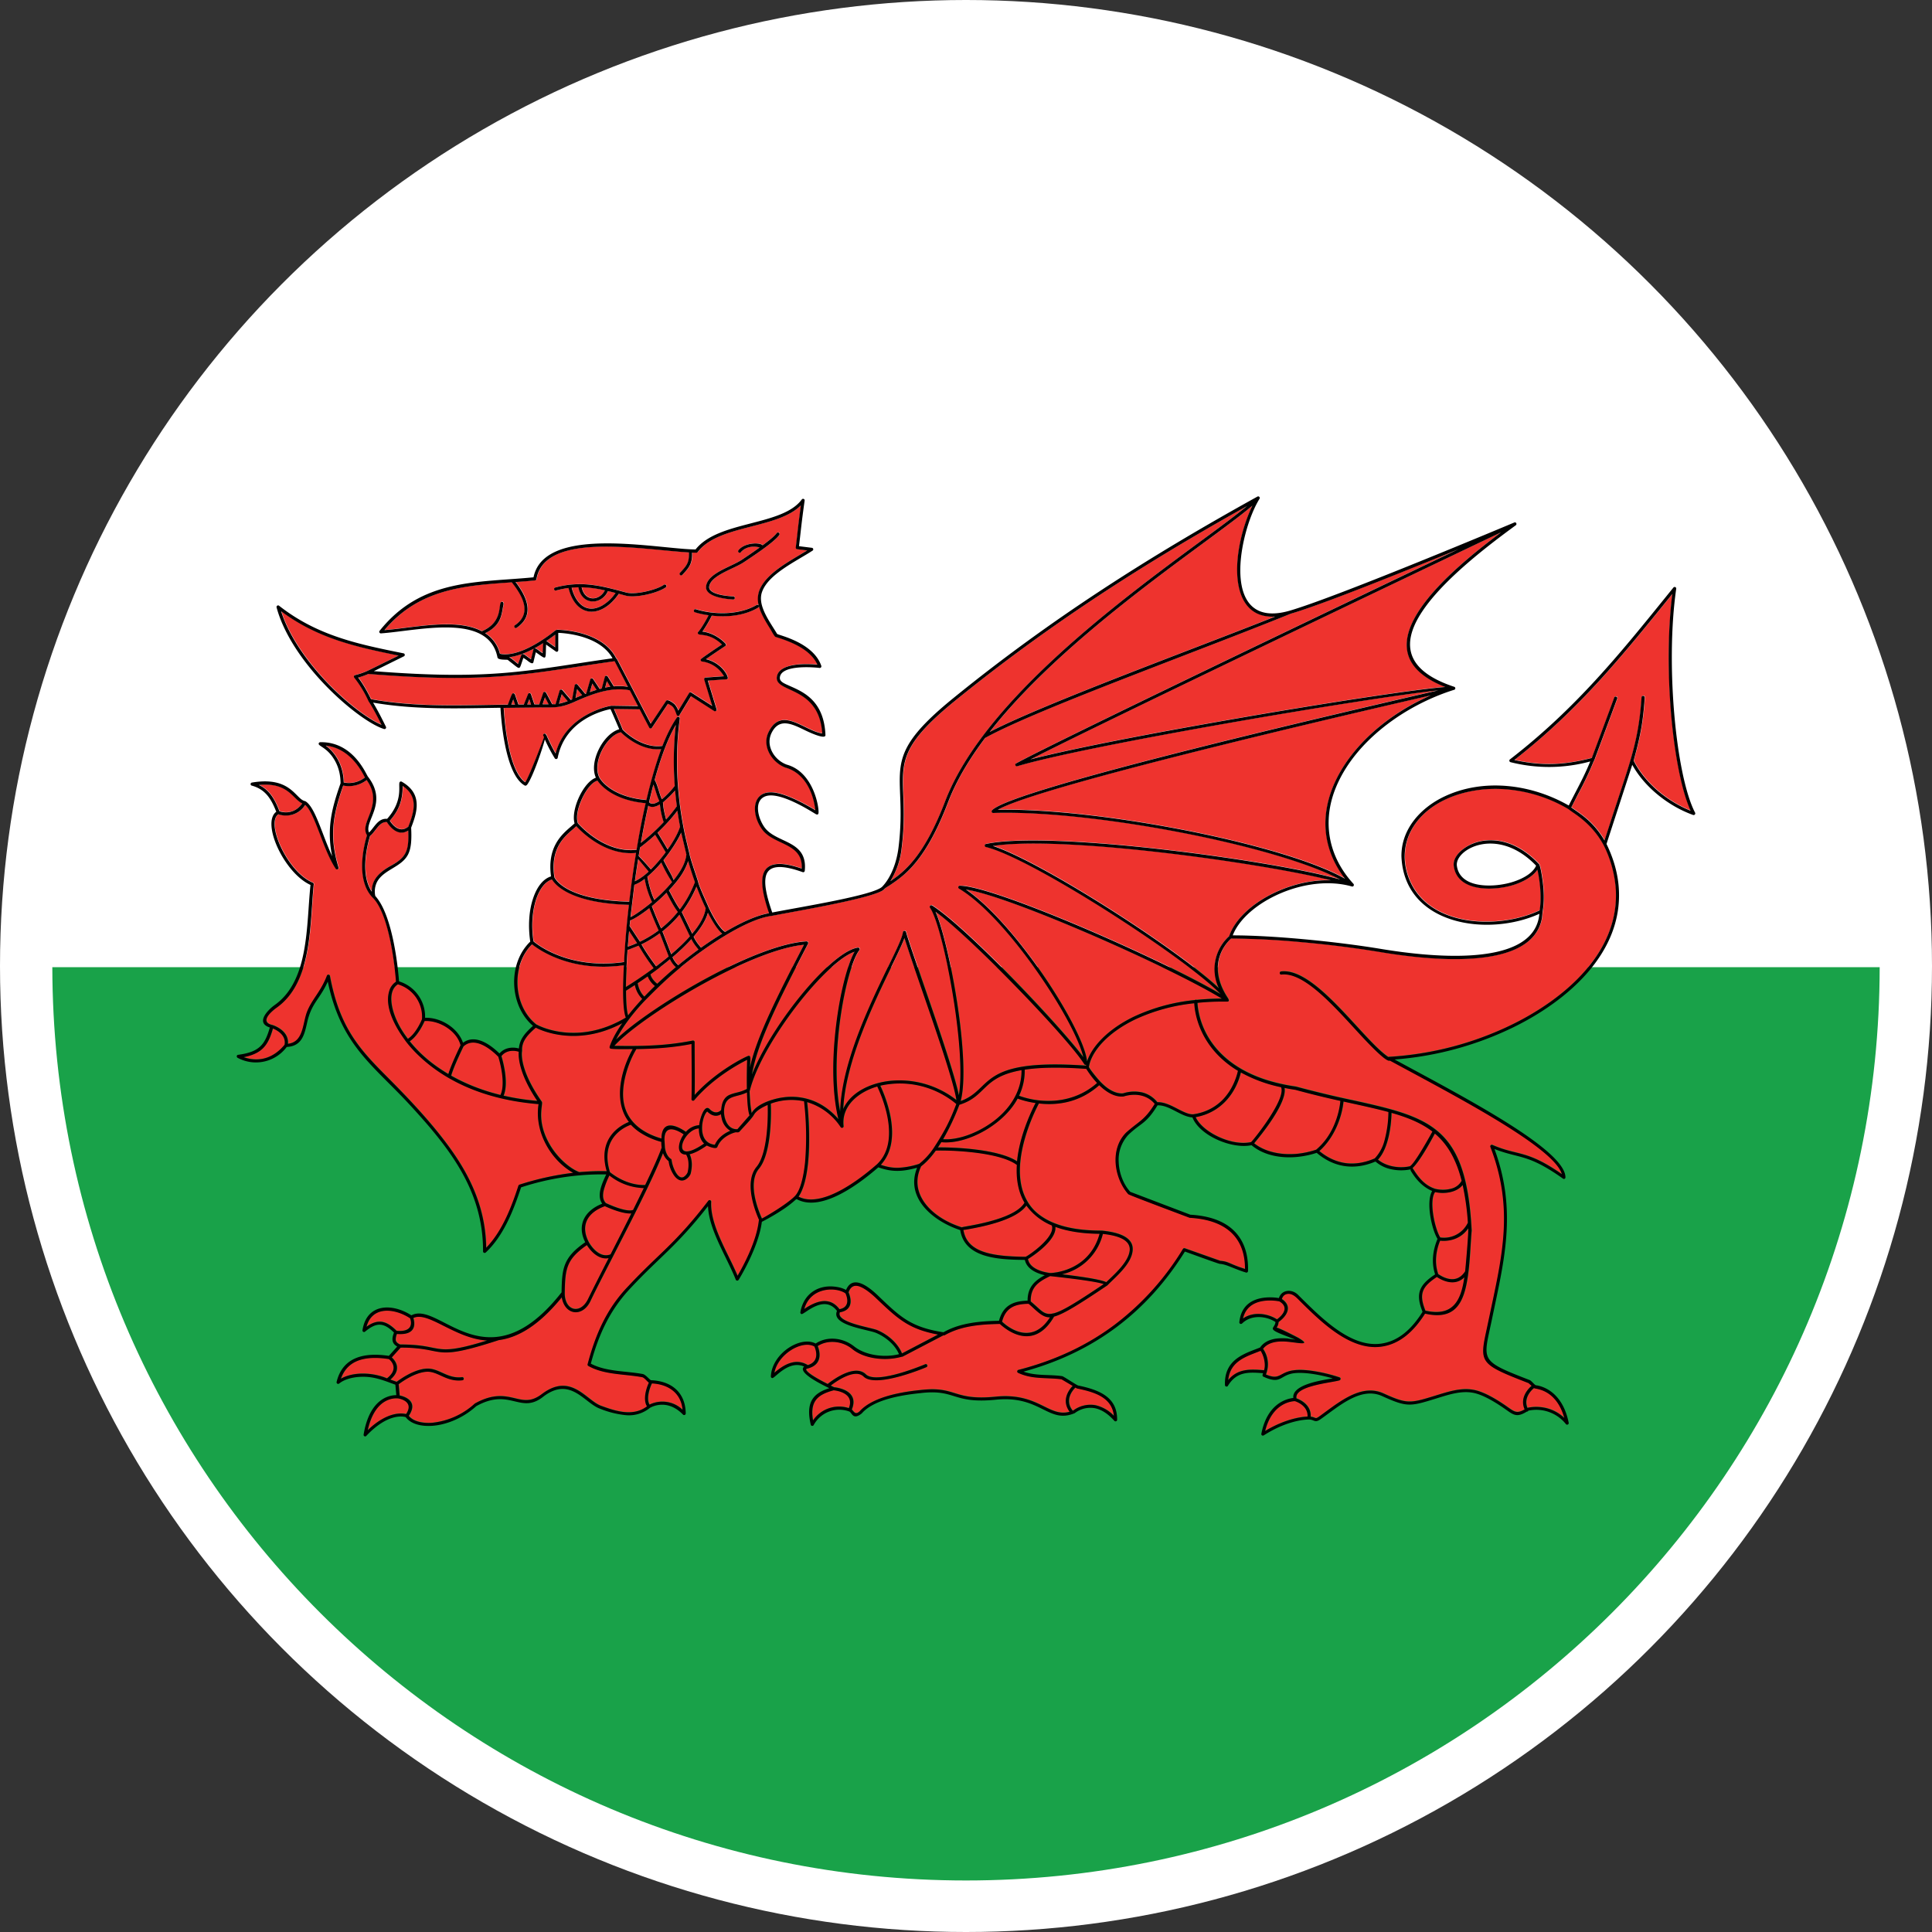
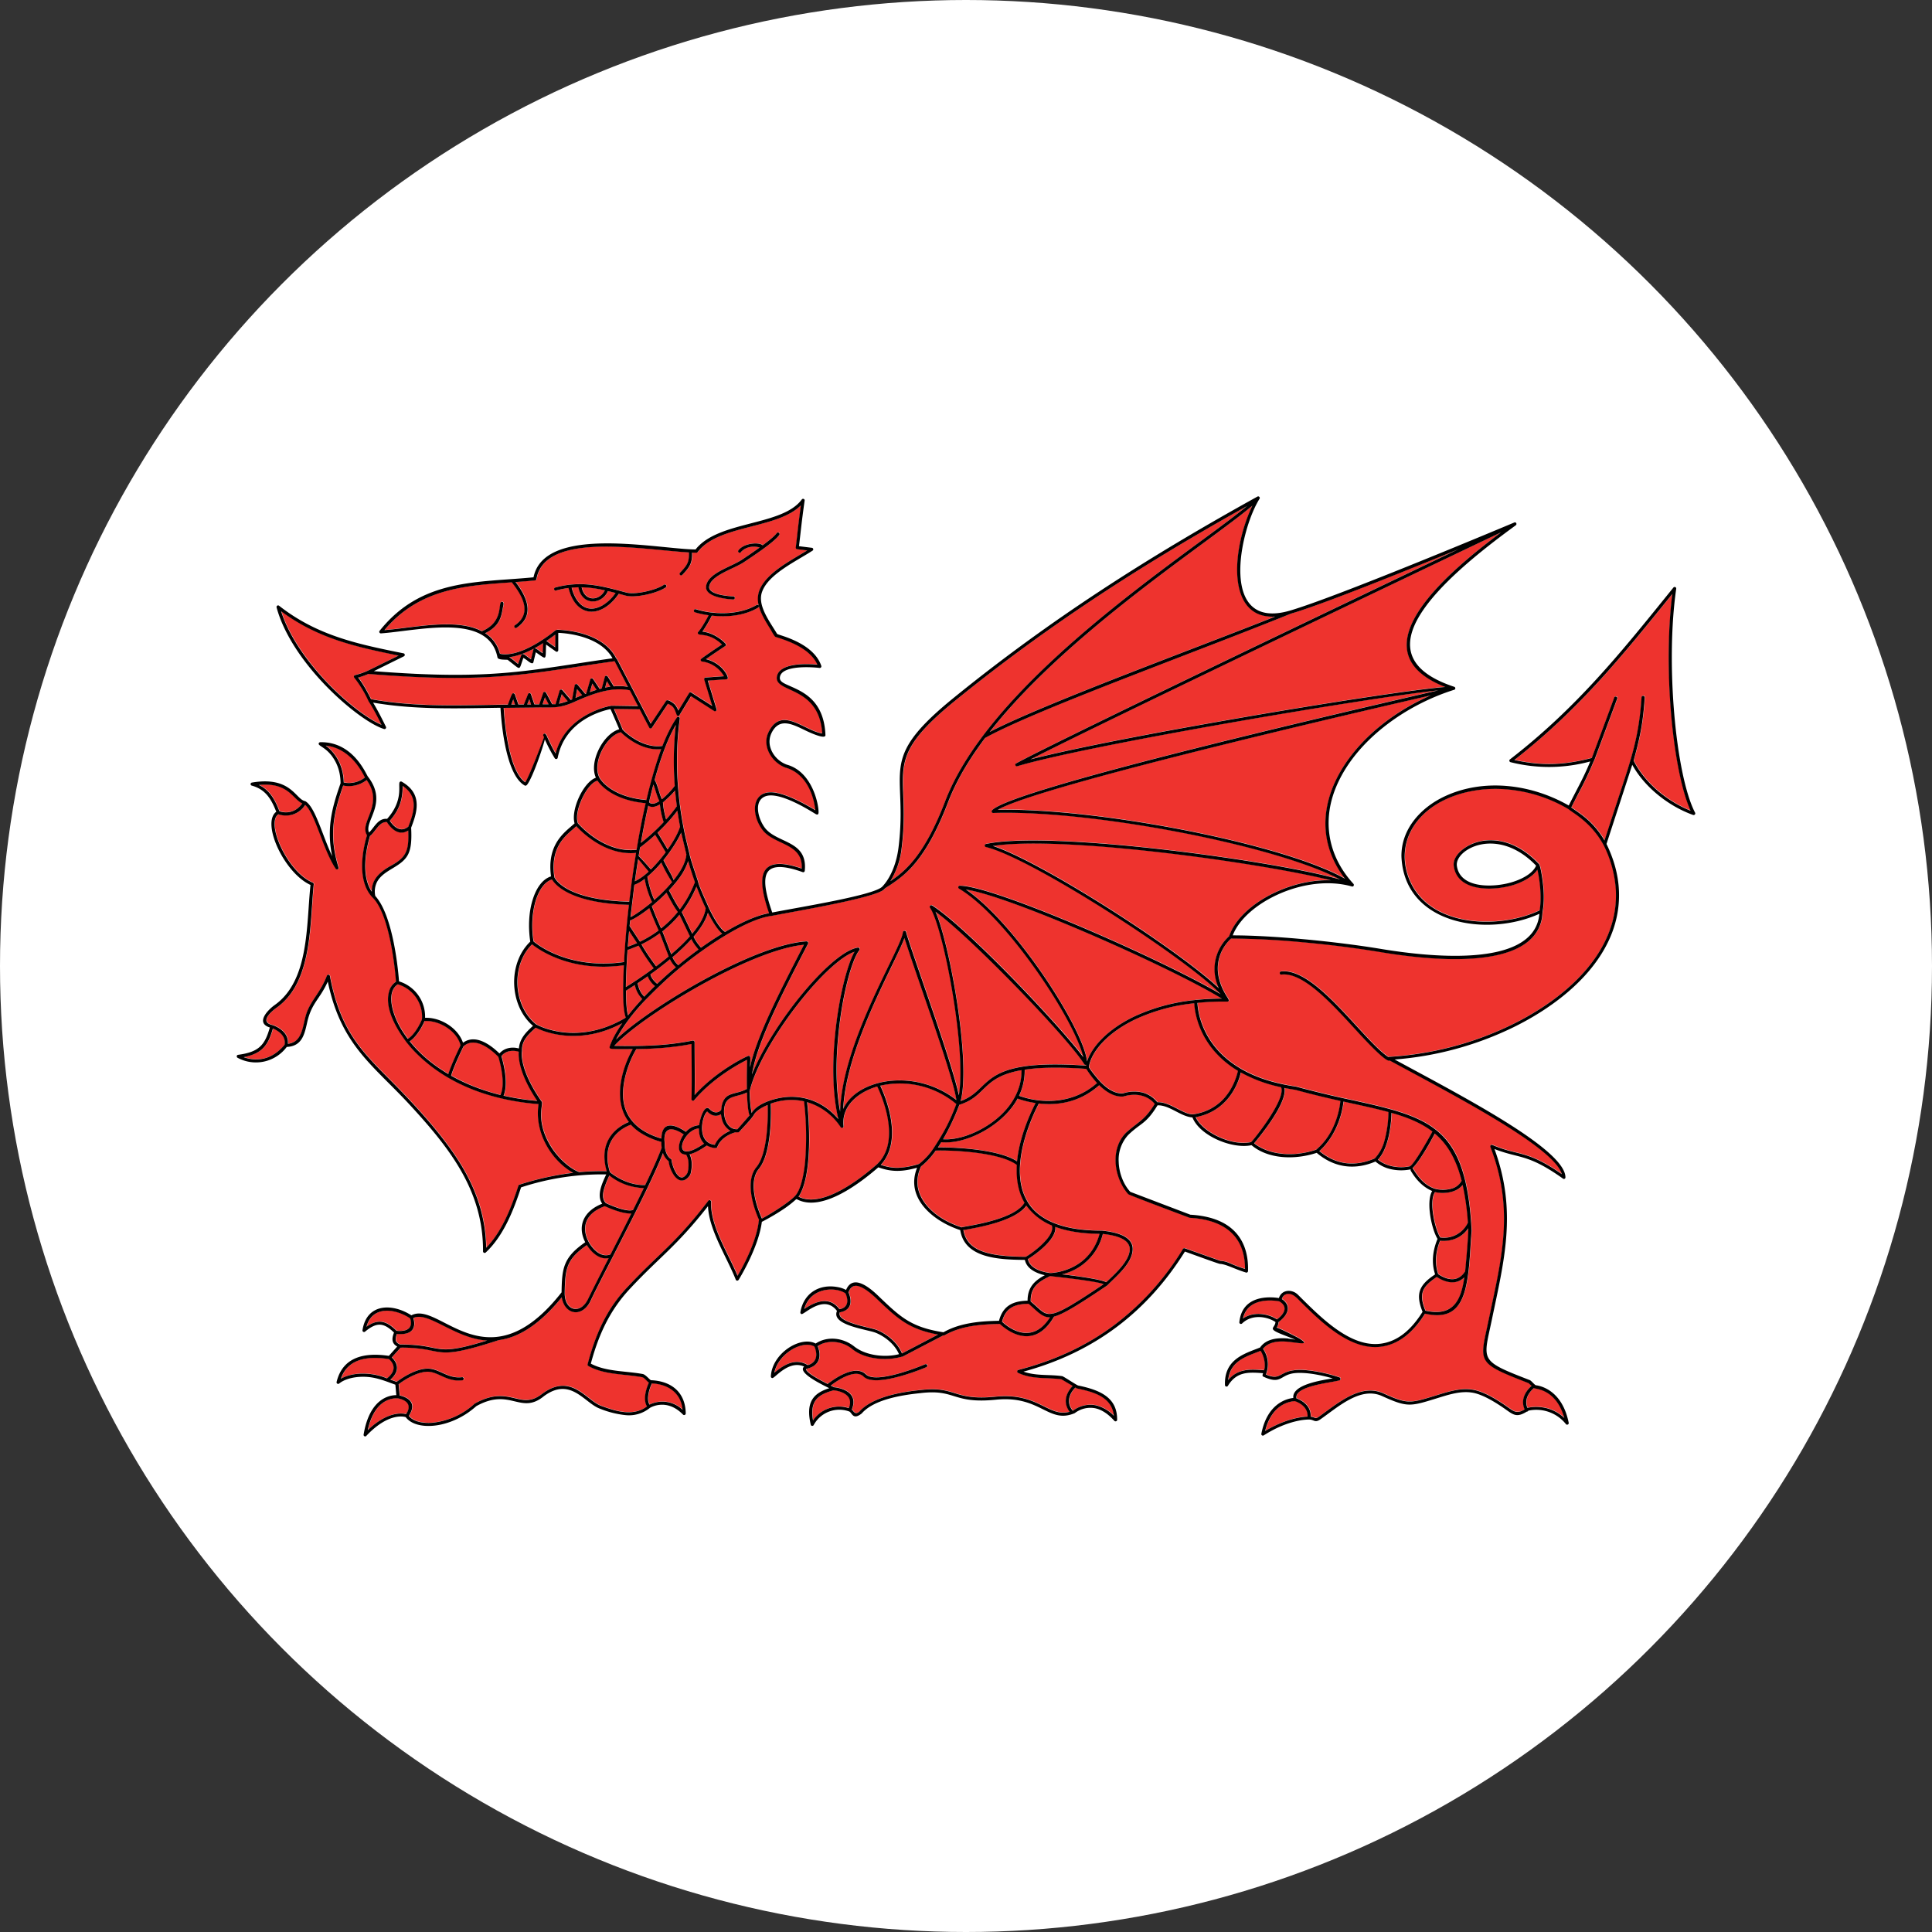
<svg xmlns="http://www.w3.org/2000/svg" width="48" height="48">
  <rect width="100%" height="100%" fill="#333333" stroke="none" />
  <g fill="none" fill-rule="evenodd">
    <circle cx="24" cy="24" r="24" fill="#FFF" />
-     <path fill="#FFF" d="M46.7 24.01v.02C46.69 36.56 36.53 46.72 24 46.72S1.32 36.56 1.3 24.03V24C1.3 11.47 11.46 1.3 24 1.3s22.7 10.16 22.7 22.71Z" />
    <g fill-rule="nonzero">
      <path fill="#FFF" d="M46.7 24.01v.02H1.3V24C1.3 11.47 11.46 1.3 24 1.3s22.7 10.16 22.7 22.71Z" />
-       <path fill="#19A249" d="M46.7 24.03C46.69 36.56 36.53 46.72 24 46.72S1.32 36.56 1.3 24.03h45.4Z" />
    </g>
    <g fill-rule="nonzero">
      <path fill="#EE332E" d="M16.262 22.355c.152-.133.308-.287.438-.445a3.55 3.55 0 0 1-.265-.483 2.8 2.8 0 0 1-.347.35c.02.133.092.42.174.578Zm.167.707c.14-.11.282-.246.415-.41-.1-.126-.21-.344-.28-.476a4.24 4.24 0 0 1-.365.334c.03.078.12.313.23.553Zm.251.643c.168-.143.328-.294.465-.448l-.259-.534a2.78 2.78 0 0 1-.425.413c.043.107.172.446.22.57Zm-.374.3c.103-.079.208-.16.311-.247l-.22-.574a2.88 2.88 0 0 1-.456.275c.066.115.17.284.364.545h.001Zm7.084 4.37-.084.13c.39-.007 1.505.04 1.966.345.06-.618.338-1.214.46-1.449a2.166 2.166 0 0 1-.446-.11c-.32.601-1.119 1.063-1.729 1.088a.98.98 0 0 1-.167-.005Zm-5.892.033c-.098-.093-.132-.234-.13-.375-.42.024-.734.971.13.375Zm.433-.639a.678.678 0 0 1-.014-.09c-.07.045-.19.078-.333-.058a.057.057 0 0 1-.007-.009c-.123.08-.288.777.187.827a.715.715 0 0 1 .384-.348.467.467 0 0 1-.216-.322Zm-1.418.566.01.176c.034.22.146.277.146.277.012.007.02.02.02.031.013.143.144.495.298.421a.255.255 0 0 0 .1-.113.802.802 0 0 0 .02-.26.45.45 0 0 0-.054-.183c-.275-.005-.183-.342-.062-.503-.115-.079-.496-.306-.479.155h.001Zm-.596-.194a1.228 1.228 0 0 1-.24-.2c-.13.044-.786.323-.518 1.18.408.323.783.323.874.317.183-.382.333-.713.41-.93a.976.976 0 0 1-.009-.14 1.834 1.834 0 0 1-.518-.228v.001h.001Zm2.71-.433c-.04-.097-.057-.324-.065-.57-.27.133-.518.056-.565.393-.03.214.066.536.328.521l.3-.343h.001Zm6.757-1.123c-.988.173-.86.647-1.545.86a5.82 5.82 0 0 1-.404.855c.365.027.833-.144 1.212-.415.421-.303.745-.759.737-1.3Zm1.608-.032c-.69-.049-1.177-.035-1.53.02a1.45 1.45 0 0 1-.14.648c.55.202 1.34.213 1.94-.317-.101-.108-.191-.226-.269-.35Zm-11.396-2.966c-.02.296-.04.654-.042.931.218-.134.47-.304.69-.467a4.837 4.837 0 0 1-.372-.559l-.27.105-.004-.013v.003h-.002Zm.038-.46-.033.39a2.72 2.72 0 0 0 .23-.09l-.198-.3h.001Zm.026-.264-.014.14.258.39c.135-.065.296-.156.463-.28a9.433 9.433 0 0 1-.23-.552c-.209.165-.393.277-.476.302Zm.105-.883-.096.802c.082-.03.362-.23.534-.375a2.18 2.18 0 0 1-.182-.574.938.938 0 0 1-.256.147Zm.094-.64c-.03.184-.057.37-.082.553a1.4 1.4 0 0 0 .342-.243c-.058-.07-.203-.247-.26-.31Zm.047-.289-.035.213c.074.07.24.258.304.333a3.75 3.75 0 0 0 .368-.426 29.31 29.31 0 0 0-.26-.433 4.585 4.585 0 0 1-.377.314Zm.204-1.04c-.067.3-.128.612-.184.928a4.7 4.7 0 0 0 .566-.517 2.001 2.001 0 0 1-.093-.44.474.474 0 0 1-.12.054c-.066.015-.122.012-.17-.025h.001Zm.128-.523c-.037.14-.072.283-.106.43.006.044.084.054.127.043a.462.462 0 0 0 .127-.062c-.06-.11-.098-.288-.148-.41Zm.53.033a8.014 8.014 0 0 1 .027-1.514c-.197.33-.373.81-.527 1.367.076.122.116.347.18.48.117-.092.236-.22.32-.333Zm.052.505c-.017-.13-.03-.26-.042-.39-.13.157-.28.27-.307.304.008-.003.007.04.01.066.007.073.028.19.073.35.09-.1.18-.21.266-.33Zm.08.512a9.272 9.272 0 0 1-.066-.4c-.15.2-.318.38-.494.546.027.038.185.303.253.417.142-.2.256-.405.307-.563Zm.157.69-.128-.546c-.092.21-.276.483-.44.685.02.041.11.212.185.35.036.065.056.121.067.145.152-.192.29-.402.316-.634Zm.213.685a8.536 8.536 0 0 1-.169-.525c-.085.271-.26.498-.477.728.074.136.171.336.272.472.143-.188.272-.412.374-.675Zm.266.647a6.54 6.54 0 0 1-.227-.538c-.102.246-.23.456-.367.634l.26.538c.181-.215.31-.433.334-.633Zm-.114.982c.176-.126.353-.244.525-.349-.094-.076-.22-.257-.355-.52-.053.192-.184.395-.354.595.051.118.115.191.184.274Zm-.567.435c.166-.137.334-.268.504-.39-.065-.078-.125-.149-.177-.257a4.89 4.89 0 0 1-.47.448.55.55 0 0 0 .143.198v.001Zm-.524.463c.15-.14.304-.28.464-.414a.636.636 0 0 1-.146-.195c-.157.13-.319.255-.485.373.022.106.12.197.167.235v.001Zm-.318.318c.083-.088.171-.177.262-.264a.581.581 0 0 1-.179-.24 8.72 8.72 0 0 1-.25.17c.01.06.048.226.167.334Zm-.404.466a6.52 6.52 0 0 1 .351-.409.672.672 0 0 1-.183-.345l-.22.14c0 .296.017.512.052.614Zm3.028 1.292c.161-.746.684-1.778 1.34-3.046-.612.06-1.48.422-2.315.867-1.057.564-2.055 1.262-2.394 1.644.318.006.627.007.943-.01.336-.015.67-.055 1-.12.025-.006.05.01.05.037 0 .408.01.877.001 1.314.56-.617 1.31-.975 1.345-.974.06.002.035.107.03.288Zm-.076.536v-.013c-.006-.289.002-.585.005-.71-.193.094-.84.44-1.314 1.002-.024.028-.07.01-.068-.026.011-.42.002-.96 0-1.372-.462.09-.907.121-1.37.128-.186.305-.405.9-.307 1.365.096.45.46.723.932.858.006-.55.482-.253.606-.166a.481.481 0 0 1 .33-.166c.013-.14.13-.557.27-.387.142.13.246.042.274.013.013-.03 0-.292.213-.38.16-.067.255-.054.43-.148v.002Zm1.81.37c.16.088.317.212.464.381-.145-.587-.154-1.325-.09-2.023.082-.93.296-1.794.49-2.137-.356.124-.903.655-1.409 1.304-.545.7-1.039 1.532-1.192 2.138a.028.028 0 0 1-.008.015c.012.304.027.4.052.552.126-.23.536-.36.797-.392.275-.035.59-.002.893.162h.003Zm3.394-.096c-.097-.662-.97-3.002-1.29-4.023-.06.164-.182.415-.33.726-.443.913-1.136 2.345-1.19 3.52.193-.428.687-.642 1.147-.696a2.297 2.297 0 0 1 1.663.474Zm3.225-.875a.04.04 0 0 1-.048-.015c-.42-.668-2.826-3.156-3.695-3.788.35.797.883 3.733.624 4.705.82-.296.402-1.07 3.115-.88a.146.146 0 0 0 .004-.02v-.002Zm3.368-1.645c-.726-.44-2.24-1.164-3.644-1.756-1.137-.48-2.2-.873-2.71-.953.563.388 1.206 1.124 1.752 1.888.684.956 1.217 1.96 1.255 2.386.12-.37.511-.8 1.168-1.117a4.65 4.65 0 0 1 1.507-.41c.023-.01.027-.01.052-.005.197-.02.403-.03.62-.032Zm-12.134-9.992c.021 0 .038.018.037.04a.038.038 0 0 1-.039.037c-.004 0-.729-.026-.674-.338.051-.324.62-.47.892-.652.115-.077.282-.189.438-.303-.318-.08-.466.117-.466.118-.03.04-.092-.007-.062-.047.143-.19.531-.205.601-.124.164-.12.305-.237.35-.302.03-.042.093.003.065.044-.123.18-.689.55-.884.68-.246.163-.813.324-.858.6-.037.226.593.248.6.248Zm-3.185 2.267c.042-.01.085-.017.128-.023l-.085-.138-.043.16v.001Zm-.38.112c.054-.02.11-.04.166-.057l-.104-.157-.062.214Zm-.356.144.166-.07-.127-.15-.039.22Zm-.412.142a1.35 1.35 0 0 0 .217-.064l-.147-.17-.07.234Zm-.408.015h.151l-.09-.174-.06.174Zm-.38.004h.095l-.043-.13-.052.13Zm-.397.004h.094l-.043-.13-.05.13Zm2.326-2.838a2.962 2.962 0 0 0-.577-.077c.077.368.446.34.577.077Zm11.356 16.992c.36.043.94.12 1.101.196.18-.175.553-.496.58-.79.018-.189-.137-.353-.666-.409a1.363 1.363 0 0 1-1.015 1.003ZM14.954 15.048a1.03 1.03 0 0 0 .343-.318c-.064-.016-.126-.033-.189-.047-.154.345-.647.374-.734-.095a1.86 1.86 0 0 0-.168.01c.1.388.363.657.747.45h.001Zm.423-.297c-.407.6-1.056.63-1.249-.145a2.37 2.37 0 0 0-.31.063c-.048.014-.068-.06-.02-.074.662-.18 1.16-.038 1.77.126.228.06.753-.068.932-.195.04-.028.085.036.044.065-.197.14-.746.272-.996.205l-.172-.046h.001v.001Zm16.416 17.576c-.07-.013-.776-.142-.905.427.255-.18.612-.128.844.021.187-.139.282-.317.061-.448Zm3.911-.605c-.37.244-.452.42-.285.837.712.164.89-.29.968-.829-.214.214-.5.114-.683-.008Zm.082-.904c-.057.135-.09.277-.1.423-.01.137.005.274.051.41.045.03.152.1.276.12.128.023.277-.007.394-.19.002-.007.087-.918.078-1.069-.23.336-.597.32-.7.307h.001Zm-.125-1.205c-.16.211-.007.92.127 1.128a.656.656 0 0 0 .687-.368 6.262 6.262 0 0 0-.129-.938c-.16.204-.487.226-.685.178Zm-.56-.597c.084.127.24.414.558.515a.8.8 0 0 0 .421-.007.403.403 0 0 0 .24-.192c-.14-.55-.36-.914-.665-1.173-.088.162-.375.692-.555.857h.001Zm-.86-.21c.08.07.196.13.337.162.133.031.29.038.453.005.115-.045.54-.82.564-.864-.274-.21-.61-.348-1.017-.464-.007.296-.072.88-.337 1.163v-.002Zm-1.457-.212c.187.155.401.261.64.298.223.033.47 0 .737-.115a1.01 1.01 0 0 0 .243-.448 2.84 2.84 0 0 0 .097-.706c-.322-.087-.745-.177-1.117-.259-.038.384-.224.894-.6 1.23Zm-1.62-.193c.164.132.397.226.672.258.263.031.56.005.87-.1.19-.16.32-.35.41-.535a1.98 1.98 0 0 0 .191-.677 22.839 22.839 0 0 1-1.118-.275 4.747 4.747 0 0 1-.27-.046c.07.376-.6 1.19-.755 1.376Zm-1.453-.65c.084.186.302.364.56.485.267.126.575.19.818.135.037-.023.877-1.062.745-1.364a3.561 3.561 0 0 1-1-.367c-.116.49-.473.994-1.12 1.112h-.004.001Zm-.952-.37c.32-.015.656.318.896.3.322-.048.551-.187.717-.35.266-.267.362-.6.39-.73-.967-.584-1.073-1.456-1.085-1.679a4.57 4.57 0 0 0-1.464.4c-.707.34-1.096.81-1.155 1.182.007.036.177.253.29.373.046.047.096.093.148.133.125.096.268.163.413.15a.892.892 0 0 1 .487-.018.69.69 0 0 1 .363.237v.002Zm-2.104 7.664.018-.007a.713.713 0 0 1 .547-.13.92.92 0 0 1 .46.263c-.05-.46-.48-.588-.91-.677a.022.022 0 0 1-.012-.004l-.034-.02c-.06.057-.279.3-.073.567l.005.008Zm-5.937-.507c-.393.105-.597.268-.513.747a.783.783 0 0 1 .891-.304c.152-.38-.318-.438-.378-.443Zm-.477-1.087c-.298-.173-.906.182-.996.65.25-.212.532-.369.83-.19.314-.092.192-.4.165-.46h.001Zm.772-1.32c-.227-.164-.867-.17-1.026.387.297-.199.63-.32.875.005.293-.054.175-.34.151-.39v-.002Zm2.298 1.022c-.718-.134-.99-.38-1.514-.88-.133-.13-.29-.26-.43-.313-.118-.043-.223-.018-.28.144.034.078.17.431-.216.496-.102.254.766.373.932.444.25.105.503.313.612.577l.896-.468Zm1.537-.263c-.47.008-.96.043-1.376.282l-.034.003-1.009.527-.027.004c-.365.104-.906.065-1.224-.195-.245-.2-.606-.236-.857-.072.044.107.148.45-.24.555-.036.008-.05.017-.047.026.021.09.333.26.535.361.191-.152.691-.489.948-.24.27.264 1.472-.249 1.475-.25.046-.02.076.052.03.072-.003.002-1.252.534-1.56.234-.208-.202-.65.094-.817.223l.083.042c.077.007.637.08.44.554.05.043.085.147.196.043.13-.145.33-.255.562-.337.286-.1.623-.158.936-.189.917-.11.803.271 1.885.162 1.058-.104 1.307.52 1.832.376-.212-.293-.008-.554.077-.642l-.277-.165c-.116-.016-.23-.02-.346-.025-.244-.01-.487-.019-.733-.135-.034-.016-.026-.065.008-.073.931-.24 1.724-.62 2.398-1.127a6.755 6.755 0 0 0 1.691-1.879c.01-.015.03-.022.046-.015l.882.312c.117.007.175.033.273.075.075.032.173.074.34.126 0-.797-.49-1.22-1.368-1.27-.004 0-.009 0-.012-.002-.147-.056-1.502-.563-1.52-.585-.354-.4-.463-1.12-.056-1.529l.002-.002c.322-.286.457-.303.71-.713-.166-.205-.453-.28-.768-.186 0 0-.004 0-.007.002-.227.022-.442-.123-.603-.28-.453.401-.973.511-1.5.454-.23.436-.715 1.585-.327 2.356.115.23.276.395.535.536.355.19.821.267 1.348.267h.007c.612.06.79.26.766.497-.032.34-.433.66-.623.858l-.006.006c-.728.488-1.093.714-1.322.775-.525.906-1.23.292-1.347.182h.001v.001Zm.713-.502c-.334.005-.568.09-.66.445.1.096.718.637 1.193-.109-.203.012-.364-.2-.533-.336Zm.536-.687c-.304.143-.49.282-.484.63.061.05.113.097.158.138.133.122.215.196.384.163a.04.04 0 0 1 .022-.004c.21-.05.55-.258 1.251-.729-.207-.08-1.217-.186-1.33-.198Zm-.552-.425c.052.296.523.344.55.348.02.002.447-.01.808-.305.176-.145.336-.357.422-.67-.454-.003-.815-.066-1.1-.17.033.298-.463.665-.68.797Zm-1.604-.723c.043.266.203.43.458.528.267.104.64.136 1.087.14.054-.014.754-.49.652-.778a1.475 1.475 0 0 1-.63-.495c-.268.377-1.158.536-1.484.594a.714.714 0 0 1-.082.01v.001Zm-1.05-1.58c-.287.6.135 1.116.686 1.386.1.05.21.093.322.13.025-.008.062-.014.11-.022.326-.058 1.234-.22 1.451-.59-.164-.28-.21-.613-.19-.938-.444-.333-1.7-.37-2.016-.356-.11.155-.233.292-.363.39Zm-1-.036c.15.052.286.076.427.072.157-.002.323-.036.525-.097.127-.095.247-.233.357-.387.275-.422.41-.687.565-1.1a2.183 2.183 0 0 0-1.889-.455c.111.233.592 1.343.013 1.966v.001h.001Zm-2.046.79c.216.111.487.08.768-.028.413-.16.848-.484 1.18-.775.624-.585.101-1.743.008-1.934-.453.131-.895.473-.837.985.004.041-.05.057-.072.025a1.51 1.51 0 0 0-.834-.623c.047.387.15 1.816-.213 2.35Zm-.91.544c.172-.09.647-.378.823-.56.142-.15.217-.516.25-.83a7.627 7.627 0 0 0-.026-1.523 1.474 1.474 0 0 0-.827.058c.016.39-.005 1.271-.294 1.617-.3.361 0 1.077.074 1.238Zm-2.792 4.622a.725.725 0 0 1 .82.128c-.038-.419-.352-.633-.76-.654-.054.105-.148.38-.06.525v.001Zm-6.25-.154c-.045-.003-.564-.058-.75.788.484-.466.85-.424.952-.4.212-.318-.17-.383-.2-.388h-.002Zm-.226-.977c-.46-.07-1.003-.049-1.19.487.32-.178.792-.155 1.143-.008.313-.243.092-.444.048-.479Zm.53-1.013c-.377-.246-.94-.32-1.086.21.136-.097.252-.134.364-.124.13.013.25.092.384.224.443.043.358-.25.337-.309Zm1.912.552c-.8-.045-1.467-.739-1.834-.56.034.108.1.44-.408.397a.342.342 0 0 0-.03.148c.004.043.034.083.11.114.405 0 .62.042.793.078.302.06.485.096 1.368-.177h.001Zm1.856-1.077c-.584.722-1.105 1.006-1.567 1.067-1.134.37-1.33.33-1.67.262a3.448 3.448 0 0 0-.769-.075l-.22.244c.082.074.263.293-.034.55l.157.055c.08-.06.422-.309.74-.327.308-.019.513.257.882.212.05-.007.06.071.01.077-.395.05-.606-.228-.888-.212-.294.017-.62.253-.696.31l.025.28c.113.024.48.133.226.505.111.136.331.192.592.172.392-.043.759-.21 1.05-.477.461-.258.752-.19 1.007-.13.226.055.4.09.663-.11.722-.54 1.094.16 1.465.296.373.137.798.273 1.142.014-.104-.17-.018-.45.047-.589-.047-.033-.113-.125-.165-.135-.442-.083-.944-.056-1.338-.28a.038.038 0 0 1-.018-.047c.095-.36.212-.705.372-1.027.161-.325.367-.629.638-.909.762-.816 1.148-1.03 1.99-2.122.021-.03.07-.01.068.026-.03.583.414 1.264.656 1.838.12-.204.47-.836.528-1.367a.03.03 0 0 1 .008-.018c-.075-.165-.394-.924-.064-1.32.265-.319.29-1.16.277-1.539-.126.053-.286.14-.343.245-.05.095-.262.308-.36.42-.022.026-.07.012-.098.015-.047.011-.348.1-.45.363-.027.073-.237-.02-.262-.036-.182.13-.322.195-.427.218.064.134.07.3.027.476-.016.072-.207.323-.408.058a.8.8 0 0 1-.14-.363.409.409 0 0 1-.14-.2c-.28.708-.9 1.895-1.258 2.596-.224.44-.425.825-.542 1.075-.193.414-.64.366-.716-.089l.003-.002Zm.621-1.294c-.51.354-.54.587-.55 1.19-.005.437.38.547.576.158.12-.248.305-.612.515-1.023-.276.05-.477-.224-.54-.325Zm.45-.968c-.436.156-.62.48-.402.896.017.032.24.42.542.302.166-.325.345-.676.515-1.017-.217.018-.58-.144-.656-.18Zm.11-.762c-.061.12-.109.245-.143.374-.028.124-.022.237.056.313.054.026.504.235.676.17l.266-.543c-.14 0-.485-.033-.855-.314Zm-8.359-3.65c-.118.412-.265.62-.727.711.202.072.635.152 1.016-.308.046-.242-.194-.365-.29-.404v.001h.001Zm.73-5.592c-.242-.114-.347-.53-1.082-.46.282.13.41.388.514.653.067.024.35.1.568-.193Zm1.556-.647c-.084-.16-.37-.727-.974-.79.294.222.44.556.447.916a.646.646 0 0 0 .527-.125Zm1.08 1.22c.145-.375.253-.744-.142-1.01-.002.373-.1.617-.322.866.052.08.238.334.464.144Zm-.908 1.62c-.008-.288.17-.476.464-.642.412-.22.457-.4.441-.88-.273.175-.484-.13-.532-.21-.123-.008-.202.092-.28.192a.88.88 0 0 1-.138.153c-.033.105-.278.917.045 1.386v.001Zm.6 2.237c-.012-.165-.136-1.648-.577-2.087-.462-.469-.189-1.41-.143-1.553-.208-.325.435-.754-.009-1.372a.722.722 0 0 1-.583.137c-.255.726-.354 1.26-.116 2.034.013.043-.047.068-.07.032-.153-.23-.276-.548-.388-.845-.126-.33-.242-.632-.37-.74a.567.567 0 0 1-.667.232c-.318.21.216 1.433.856 1.7a.04.04 0 0 1 .024.04c-.019.17-.03.353-.044.545-.062.908-.135 1.994-.88 2.521-.142.101-.426.355-.109.43.034.007.42.14.39.467.393-.042.363-.51.476-.799.122-.31.341-.495.493-.894.015-.038.07-.029.075.01.248 1.328.77 1.854 1.486 2.572.664.668 1.427 1.492 1.866 2.28.32.573.52 1.188.53 1.898.397-.408.624-1 .8-1.54a.04.04 0 0 1 .026-.027 7.09 7.09 0 0 1 1.335-.294c-.535-.3-.97-.995-.86-1.707-1.16-.092-2.205-.475-2.964-1.193a3.13 3.13 0 0 1-.312-.339l-.028-.036c-.01-.027-.566-.7-.407-1.236a.41.41 0 0 1 .168-.237l.001.001h.001Zm.645.93a.842.842 0 0 0-.6-.867c-.248.158-.173.57-.04.873.066.155.163.318.29.482.196-.125.332-.442.35-.488Zm.958.65c-.086-.35-.519-.626-.894-.604-.036.083-.17.372-.369.503.265.328.57.582.96.814.072-.237.266-.639.302-.714h.001Zm.938.283c-.146-.148-.325-.284-.498-.333-.13-.036-.259-.023-.367.076-.028.058-.24.492-.306.727a4.78 4.78 0 0 0 1.226.48c.14-.304-.03-.874-.055-.95Zm.507-.125c-.159-.049-.334-.019-.43.11.032.108.19.66.054.982.26.06.54.105.837.13-.466-.692-.47-1.106-.46-1.222Zm.422-.596c-.182.163-.348.32-.339.566v.011s-.1.42.488 1.26c.045.06-.142.44.175 1.02.213.393.556.658.76.731.23-.02.46-.03.68-.023-.24-.842.366-1.15.552-1.225-.409-.532-.175-1.33.095-1.81-.063 0-.532.008-.56-.015-.014-.01-.018-.028-.014-.043.06-.18.17-.379.315-.586-1.18.631-2.116.13-2.15.112l-.002.002Zm-.09-2.072c-.533.526-.47 1.544.11 1.994l.017.008s.981.548 2.202-.182c-.097-.243-.063-.974-.048-1.3-1.326.184-2.126-.396-2.28-.52Zm.495-1.61c-.173.051-.313.241-.399.507-.09.284-.12.651-.06 1.03.097.083.888.708 2.248.513.025-.472.068-.949.121-1.422-1.465-.04-1.836-.505-1.91-.63v.001Zm.605-1.325c-.024.022-.05.046-.079.07-.227.195-.573.49-.467 1.198.024.052.298.568 1.86.607.048-.404.104-.809.17-1.212-.758.074-1.352-.52-1.483-.663Zm.527-1.13c-.235.051-.517.614-.51.921a.46.46 0 0 0 .02.135c.06.068.672.748 1.46.658.065-.393.141-.786.225-1.156-.817-.074-1.13-.462-1.196-.56h.001v.001Zm.58-1.204c-.359.077-.737.774-.526 1.142 0 0 .258.466 1.16.542.097-.416.225-.88.367-1.264-.5.047-.918-.339-1-.42Zm-2.912-.607c.023.388.126 1.572.537 1.85.105-.159.464-1.106.464-1.118 0-.035-.03-.033-.017-.068.012-.029.058-.038.06.005l.011-.006s.111.26.235.472c.253-.98 1.343-1.188 1.4-1.187l.648.008-.205-.39c-.468-.096-.96.098-1.382.29-.412.183-.59.122-1.014.137l-.737.008Zm-3.383-.918.772-.38c-1.03-.21-2-.417-2.919-1.102.173.548.542 1.098.957 1.57.546.618 1.172 1.098 1.538 1.252-.224-.453-.317-.573-.323-.588a2.802 2.802 0 0 0-.355-.585c-.018-.02-.006-.056.021-.063.103-.024.207-.06.31-.105v.001Zm6.14-.24c-.325.046-.628.091-.915.136-1.499.228-2.583.393-5.202.18-.086.036-.17.067-.255.09.123.16.227.35.318.537 1.133.207 2.265.15 3.402.136.1-.269.102-.297.15-.279.01.004.018.013.022.022l.088.254h.136l.104-.26c.013-.033.062-.03.072.002l.085.254h.122l.097-.285c.011-.033.057-.034.071-.004l.152.284h.085l.1-.337c.01-.03.05-.036.07-.014l.21.245a.444.444 0 0 0 .031-.013l.065-.35c.006-.034.048-.042.068-.017l.194.232.024-.01.101-.35c.01-.033.053-.035.07-.008l.164.245a.883.883 0 0 0 .05-.014l.077-.287c.01-.035.056-.036.072-.007l.15.242a1.4 1.4 0 0 1 .353.012l-.332-.635Zm-1.696-.503.22.158v-.317a5.25 5.25 0 0 1-.22.16Zm-.922.4c.083.056.128.101.218.171l.08-.223c.026-.07.124.027.182.066l.06.042.06-.245c.018-.08.135.03.172.054l.058.04.011-.25c-.377.241-.656.324-.84.347v-.002Zm6.2-1.278a.615.615 0 0 1 .01-.37c.16-.433.761-.738 1.192-1.002l-.25-.03a.04.04 0 0 1-.034-.044c.05-.42.055-.519.126-1.044-.59.59-2.047.475-2.564 1.16a.038.038 0 0 1-.03.014c-.034 0-.07 0-.109-.002.008.27-.06.361-.243.554-.034.038-.09-.016-.056-.053.172-.183.23-.253.222-.505-1.182-.068-3.586-.527-3.788.663a.038.038 0 0 1-.038.032c-.16.016-.322.03-.482.04.264.346.501.815.03 1.137-.043.028-.087-.036-.045-.064.445-.303.17-.75-.078-1.066-1.147.082-2.29.148-3.165 1.188.752-.058 1.774-.306 2.42.028.588-.25.373-.763.511-.73.055.012.015.118.008.158-.035.21-.074.447-.437.62.183.117.315.3.367.511.093.026.53.093 1.387-.585l.03-.01c.068 0 1.13.02 1.473.713a.04.04 0 0 1 .02.02l.838 1.603.38-.57c.04-.059.197.067.215.088a.49.49 0 0 1 .09.155l.266-.436a.039.039 0 0 1 .057-.013l.52.333-.2-.656a.039.039 0 0 1 .034-.05l.457-.033a.734.734 0 0 0-.546-.367c-.035-.005-.043-.05-.016-.069.102-.082.404-.282.513-.353-.34-.325-.605-.187-.602-.289 0-.01.004-.018.01-.025.084-.092.206-.308.26-.413a2.044 2.044 0 0 1-.34-.073c-.048-.016-.025-.09.023-.075.408.13 1.045.162 1.51-.106a.04.04 0 0 1 .054.017Zm.254 7.64c-.265-.777-.364-1.512.812-1.107.034-.642-.688-.574-.982-.97-.293-.396-.266-1.03.358-.91.354.07.8.332.961.43-.04-.373-.224-.907-.728-1.055h-.003c-.348-.124-.61-.542-.424-.899.32-.638.88-.02 1.328.047-.077-1.192-1.178-.998-1.13-1.402.042-.35.72-.337 1.01-.307-.167-.37-.63-.565-1.04-.692-.03-.009-.105-.153-.127-.19-.112-.178-.234-.373-.287-.57a.04.04 0 0 1-.02.036c-.385.224-.83.232-1.15.197-.068.138-.146.27-.234.397.352.044.574.3.575.301a.039.039 0 0 1-.007.058s-.314.207-.48.325c.414.105.56.44.543.477a.041.041 0 0 1-.034.024l-.463.033.218.71c.01.034-.028.064-.058.045l-.576-.369-.287.47c-.015.028-.059.025-.07-.006-.063-.17-.079-.215-.217-.276l-.398.597c-.016.024-.054.023-.067-.003l-.238-.456-.64-.008c.053.122.185.427.217.514.042.043.476.477.988.405.112-.286.232-.527.361-.707.022-.033.078-.017.071.025-.144 1.044-.05 2.07.14 2.941l.102.43c.02.124.202.636.214.692.027.123.23.553.264.64.161.334.31.547.407.6.413-.246.796-.416 1.09-.465v-.002h.001ZM30.99 12.567c-2.584 1.443-4.934 2.954-7.234 4.822-1.905 1.546-1.105 1.723-1.35 3.676a1.95 1.95 0 0 1-.28.822c.354-.24.838-.617 1.36-1.984.95-2.482 4.358-4.994 6.363-6.47.478-.354.876-.647 1.14-.866h.001Zm.7 2.747c-.759.043-.973-.61-.946-1.276.02-.504.176-1.063.377-1.48-.263.227-.695.545-1.226.936-1.522 1.121-3.857 2.841-5.3 4.685 1.373-.708 5.07-2.06 7.095-2.866v.001Zm4.57-1.683c-1.387.57-3.413 1.387-4.184 1.612-.815.328-1.75.69-2.687 1.05-2.02.78-4.047 1.56-4.907 2.036-.398.528-.718 1.066-.923 1.601-.559 1.463-1.079 1.813-1.444 2.058-.048.032-.105.06-.14.1-.16.178-1.655.451-2.424.592l-.38.071c-.62.08-1.64.766-2.287 1.302-.309.258-.56.502-.837.782-.27.275-.57.658-.735.988.415-.403 1.343-1.039 2.318-1.56.874-.466 1.79-.842 2.414-.88a.04.04 0 0 1 .038.056c-.684 1.324-1.26 2.444-1.394 3.251.223-.558.635-1.222 1.082-1.795.563-.723 1.183-1.304 1.551-1.357.033-.006.058.035.037.063-.199.25-.44 1.173-.532 2.183-.056.624-.054 1.28.053 1.828.048-1.75 1.511-4.026 1.56-4.457.006-.04.066-.048.077-.006.045.168.205.63.398 1.193.344.997.797 2.307.914 2.865.08-.46.03-1.245-.08-2.042-.16-1.16-.446-2.349-.635-2.618-.025-.033.014-.08.051-.057.873.555 3.184 3 3.758 3.77-.105-.458-.602-1.363-1.224-2.234-.585-.818-1.282-1.604-1.866-1.954-.032-.02-.019-.072.02-.072.43.006 1.618.436 2.898.975 1.361.574 2.827 1.274 3.581 1.718-.408-.428-1.517-1.23-2.683-1.977-1.247-.8-2.558-1.534-3.145-1.676-.04-.008-.045-.067-.002-.076.751-.162 2.4-.08 4.107.104 1.86.202 3.79.522 4.694.778-.739-.392-2.11-.79-3.61-1.098-1.765-.362-3.707-.599-5.008-.555-.032.002-.055-.037-.032-.064.448-.53 9.058-2.514 11.086-2.982-1.762.187-8.747 1.37-10.458 1.885-.042.012-.07-.05-.03-.07.97-.533 8-3.895 11.013-5.333l-.003.002Zm-.346 3.433c-2.362-.926.244-2.983 1.384-3.842-1.793.855-9.737 4.646-11.69 5.64 1.04-.268 2.982-.642 4.92-.98 2.332-.41 4.657-.763 5.387-.819v.001Zm-2.495 4.76c-.95-1.255-.386-2.67.706-3.646.41-.365.9-.677 1.426-.906-2.2.508-9.773 2.265-10.754 2.842 1.305-.026 3.19.208 4.907.56 1.564.32 2.99.74 3.715 1.15Zm-2.875 1.43c.152-.452.642-.876 1.246-1.134.4-.17.847-.268 1.282-.254-1.674-.423-6.62-1.12-8.398-.855 1.257.42 4.626 2.597 5.615 3.537a1.103 1.103 0 0 1 .255-1.295v.001Zm9.326-2.38c.105-.328.207-.639.31-.95.337-1.036.541-1.564.611-2.606.004-.05.08-.045.077.005a6.99 6.99 0 0 1-.076.712c-.04.237-.1.5-.199.86.146.288.36.54.603.748.253.216.537.383.812.494-.224-.493-.399-1.4-.484-2.414-.084-.978-.085-2.06.03-2.97-1.193 1.475-2.29 2.85-3.924 4.124.686.15 1.232.13 1.924-.05.068-.18.452-1.213.558-1.503.017-.047.09-.02.073.027-.116.317-.566 1.525-.567 1.53a.045.045 0 0 1-.013.017 8.28 8.28 0 0 1-.387.818c-.057.11-.114.22-.174.34.225.163.537.335.825.817l.001.001Zm-1.917 14.1c.052-.014.523-.12.918.25-.208-.732-.722-.716-.75-.74l-.003-.005c-.053.044-.27.241-.164.495Zm-5.774-.167c-.058 0-.564.028-.74.74.521-.314.933-.353 1.053-.357.013-.27-.272-.37-.313-.383Zm-.854-1.252c-.334.137-.757.243-.804.728.235-.287.541-.273.89-.244.051-.156-.012-.374-.086-.485v.001Zm.94-.319c.33.198.016.122-.26.095-.254-.026-.494.008-.62.176.12.172.152.39.09.59l-.017.048c.475.203.264-.237 1.217-.08.232.037.46.1.61.151.037.012.034.064-.002.074-.2.06-1.128.137-1.067.448.081.03.368.152.353.454.188.025.058.11.384-.13.42-.308.92-.676 1.424-.448.593.27.668.246 1.27.062.326-.1.654-.214.986-.147.265.054.59.254.84.432.156.11.225.161.412.05-.13-.292.097-.52.173-.585l-.077-.069c-1.226-.474-1.22-.5-1.036-1.35l.12-.564c.29-1.368.53-2.496-.032-3.953-.012-.032.022-.062.052-.049.646.28.838.11 1.725.726-.193-.674-2.679-1.958-4.274-2.822-.092.063-.664-.566-.886-.807-.587-.64-1.28-1.394-1.806-1.33-.05.007-.06-.07-.01-.077.567-.068 1.274.702 1.873 1.354.306.333.582.633.792.772a.046.046 0 0 1 .02-.005 8.052 8.052 0 0 0 3.067-.808c1.322-.652 2.643-1.799 2.565-3.335a2.883 2.883 0 0 0-.302-1.115c-.252-.47-.615-.715-.79-.834l-.09-.066a3.602 3.602 0 0 0-1.77-.5c-.813-.01-1.7.294-2.105.983-.252.43-.24.935-.03 1.365.538 1.1 2.225 1.134 3.194.668.053-.312.01-.736-.054-1.01-.105.16-.318.29-.57.373-.477.158-1.42.201-1.51-.46-.033-.25.24-.469.48-.563.175-.068.39-.1.62-.066.32.047.675.214 1.02.58.036.037.096.42.11.632.012.174.01.365-.022.545l-.015.151c-.23 1.385-2.95 1.034-4.013.857a26.68 26.68 0 0 0-1.932-.244 20.36 20.36 0 0 0-1.78-.093c-.084.074-.642.614-.09 1.466.017.025.064.092 0 .101h-.008a6.25 6.25 0 0 0-.738.031c.01.204.105 1.063 1.067 1.63.004 0 .006.002.008.004.34.2.786.362 1.374.447.469.126.94.24 1.415.34 1.956.43 2.814.67 2.948 3.233v.005c-.04.467-.044.99-.15 1.427-.122.496-.376.78-1.007.635-.276.435-.63.767-1.106.823-.762.091-1.48-.62-1.997-1.13-.09-.09-.192-.213-.337-.178-.06.015-.1.06-.118.123.255.171.15.403-.082.571-.002.05-.02.1-.05.14 0 0 .022-.017.542.254l.002.002Z" />
      <path fill="#000" d="M32.26 33.242c.33.198.015.121-.26.094-.256-.026-.495.01-.62.176.12.173.151.39.087.59l-.015.048c.474.203.263-.237 1.216-.08.233.037.46.1.611.151.037.012.033.064-.002.074-.2.06-1.128.137-1.067.448.081.03.368.152.353.454.188.026.058.11.384-.13.42-.307.92-.675 1.424-.448.593.27.668.246 1.27.062.326-.1.653-.214.986-.147.265.054.59.254.84.432.156.11.225.162.412.05-.13-.292.097-.52.173-.585l-.077-.068c-1.226-.475-1.22-.502-1.037-1.35l.12-.565c.29-1.368.53-2.496-.03-3.953-.013-.032.021-.062.05-.049.647.28.84.11 1.726.726-.193-.674-2.68-1.958-4.274-2.822-.092.063-.665-.565-.886-.807-.587-.639-1.28-1.394-1.807-1.33-.05.007-.058-.07-.009-.077.567-.068 1.274.702 1.873 1.354.306.333.582.634.792.772a.046.046 0 0 1 .02-.005 8.052 8.052 0 0 0 3.067-.808c1.322-.65 2.643-1.799 2.565-3.335A2.883 2.883 0 0 0 39.843 21c-.252-.47-.615-.715-.79-.834l-.09-.066a3.602 3.602 0 0 0-1.77-.5c-.813-.01-1.7.294-2.105.983-.252.43-.242.935-.03 1.365.538 1.1 2.225 1.134 3.194.67.053-.314.008-.737-.055-1.01-.104.157-.317.287-.57.371-.476.158-1.418.201-1.508-.46-.034-.25.238-.468.48-.562.174-.069.388-.1.62-.067.318.047.673.214 1.018.58.037.037.097.42.111.632.012.174.01.365-.023.546l-.014.15c-.23 1.386-2.95 1.034-4.014.857a26.68 26.68 0 0 0-1.93-.244 20.36 20.36 0 0 0-1.78-.093c-.085.074-.643.614-.09 1.466.015.025.063.092 0 .101h-.009a6.25 6.25 0 0 0-.738.031c.01.204.105 1.063 1.067 1.63a.019.019 0 0 1 .008.005c.34.2.786.361 1.374.446.469.126.94.24 1.415.34 1.956.43 2.814.67 2.948 3.233v.005c-.04.468-.044.99-.15 1.427-.122.496-.376.78-1.008.635-.275.436-.63.767-1.105.823-.762.091-1.48-.619-1.997-1.13-.09-.09-.193-.212-.337-.178-.06.015-.1.06-.118.123.255.171.15.403-.082.571-.002.05-.02.1-.05.14 0 0 .022-.017.542.254l.002.002.001.001Zm-.252.017c.06.006.118.014.177.026a11.945 11.945 0 0 0-.25-.1c-.49-.186-.26-.167-.246-.34-.214-.142-.59-.198-.83.037-.026.024-.07.006-.068-.03.07-.71.81-.63.983-.602.07-.217.327-.227.473-.083l.11.11c.506.498 1.208 1.194 1.933 1.108.456-.054.79-.375 1.053-.793-.18-.45-.087-.667.312-.93-.097-.296-.058-.599.06-.882-.147-.238-.293-.92-.133-1.19-.297-.126-.458-.382-.53-.499-.014-.022.002-.037-.008-.038a1.167 1.167 0 0 1-.488-.005.868.868 0 0 1-.383-.19c-.533.227-1.04.143-1.46-.216-.546.18-1.207.158-1.619-.19-.477.103-1.286-.23-1.468-.69-.289-.018-.575-.313-.868-.3-.29.474-.409.428-.727.735a.91.91 0 0 0-.237.676c.01.283.125.562.288.738l1.492.568c.517.03.86.18 1.081.395.278.27.362.64.352 1.002 0 .026-.023.048-.05.04-.288-.087-.49-.207-.648-.215-.033 0-.767-.27-.87-.306-.944 1.51-2.257 2.505-4.01 2.983.316.111.638.066.96.112.036.005.33.206.395.232.281.058.521.133.693.261.177.131.28.316.278.592 0 .034-.045.052-.068.026-.168-.187-.332-.285-.488-.315a.637.637 0 0 0-.49.118c-.002.003-.006.004-.009.006-.656.276-.844-.446-1.952-.335-1.099.11-.99-.27-1.883-.163-.455.047-1.149.156-1.452.501l-.005.005c-.222.176-.239-.024-.309-.05a.722.722 0 0 0-.883.337c-.015.03-.065.028-.073-.009-.124-.532.037-.777.461-.906-.186-.093-.805-.39-.625-.538-.383-.172-.724.288-.79.286a.04.04 0 0 1-.037-.042c.027-.572.737-1.016 1.113-.816.283-.19.677-.15.957.072.292.232.774.28 1.113.192-.103-.242-.338-.43-.566-.527-.212-.09-1.132-.188-.974-.547-.322-.427-.81.09-.88.078a.04.04 0 0 1-.03-.046c.082-.478.472-.706.918-.626.076.012.15.036.217.073.178-.423.62-.03.825.17.271.26.473.45.705.59.23.137.493.23.89.291.21-.12.44-.188.676-.229.23-.04.468-.052.704-.056.098-.379.353-.492.71-.5 0-.323.16-.49.428-.633-.164-.036-.445-.134-.495-.38-.653-.006-1.499-.043-1.606-.74-.67-.219-1.375-.795-1.072-1.55-.355.098-.62.114-.963-.01-.453.393-1.41 1.13-2.03.79l-.025.015a2.632 2.632 0 0 1-.329.252c-.209.138-.41.246-.51.297-.084.655-.576 1.441-.578 1.443-.017.026-.058.024-.07-.006-.228-.576-.666-1.23-.69-1.826-.789 1.006-1.198 1.258-1.925 2.037-.516.545-.794 1.162-.986 1.875.378.202.866.18 1.29.258.074.014.18.153.206.154.508.021.854.301.862.825 0 .034-.04.055-.067.03-.4-.413-.795-.185-.824-.167a.822.822 0 0 1-.6.18 2.33 2.33 0 0 1-.644-.162c-.386-.142-.726-.803-1.392-.307-.282.23-.489.181-.726.125-.24-.056-.516-.122-.95.12-.069.061-.14.117-.213.167-.286.195-.6.3-.87.321-.279.022-.517-.042-.645-.183a.25.25 0 0 1-.026-.032c-.068-.02-.448-.098-.98.467-.024.027-.072.006-.066-.033.15-.91.654-.98.812-.98l-.023-.26c-.302-.108-.529-.21-.867-.195-.218.01-.413.07-.53.167-.029.023-.072-.003-.063-.04.161-.665.76-.728 1.298-.648l.208-.232c-.152-.083-.132-.213-.08-.347-.255-.248-.429-.265-.72-.022-.026.022-.068 0-.063-.036.103-.669.736-.677 1.215-.37.225-.12.495.017.826.187.69.352 1.65.843 2.905-.758.005-.31.016-.529.098-.718.08-.187.224-.342.49-.527-.216-.425-.013-.789.422-.957-.148-.207.003-.52.1-.728a6.43 6.43 0 0 0-2.116.322c-.188.572-.437 1.208-.88 1.62-.023.02-.065.004-.065-.03.008-1.505-.829-2.564-1.813-3.633-.919-.998-1.714-1.48-2.044-3.07-.208.46-.408.526-.518 1.041-.065.285-.13.565-.502.583a.955.955 0 0 1-1.22.27c-.033-.017-.028-.068.01-.074.52-.07.665-.24.79-.679-.362-.113-.054-.434.12-.558.862-.61.784-1.978.89-2.984-.655-.297-1.228-1.545-.85-1.818-.119-.299-.256-.554-.61-.65-.038-.01-.037-.067.003-.075.972-.166 1.084.413 1.32.46l.012.004c.164.1.292.435.433.802.072.19.148.387.232.564a2.563 2.563 0 0 1-.048-.802c.032-.333.128-.65.255-1.01 0-.194-.043-.386-.136-.554-.178-.324-.407-.365-.408-.427a.04.04 0 0 1 .038-.04c.83-.019 1.145.812 1.188.857l.003.004c.502.654-.102 1.096.022 1.383.138-.132.223-.359.45-.34.408-.455.27-.837.31-.909a.038.038 0 0 1 .053-.014c.26.148.358.333.37.535.013.194-.056.402-.136.607.015.306 0 .502-.07.652-.156.33-.607.381-.777.695a.528.528 0 0 0-.044.35c.455.5.574 1.911.59 2.122a.915.915 0 0 1 .647.905c.395-.014.822.26.942.62.304-.223.674.04.906.266.116-.136.305-.173.483-.124.02-.244.168-.397.35-.562-.586-.498-.637-1.545-.068-2.093-.058-.39-.03-.767.066-1.06.093-.29.25-.499.45-.56-.099-.727.26-1.036.497-1.24l.088-.077c-.098-.35.227-1.033.53-1.135-.18-.39.18-1.093.58-1.204-.04-.096-.174-.406-.217-.5-.179.034-1.128.263-1.312 1.21a.04.04 0 0 1-.072.013 3.938 3.938 0 0 1-.248-.47c-.04.178-.294.93-.436 1.12-.023.03-.048.037-.072.02-.178-.104-.304-.355-.394-.654-.128-.426-.182-.953-.2-1.273-1.057.015-2.11.055-3.165-.128.056.092.162.277.32.602.014.03-.015.064-.047.054-.358-.108-1.06-.626-1.663-1.308-.45-.51-.847-1.116-1.007-1.712-.01-.035.03-.067.061-.043.965.758 1.996.96 3.093 1.183.035.007.042.057.01.073l-.748.37c2.998.234 3.826-.024 5.93-.32-.313-.56-1.157-.624-1.348-.632v.432c0 .03-.036.05-.06.031l-.243-.172c-.017.395.031.39-.255.191l-.059.245c-.019.08-.139-.03-.166-.05l-.083-.056c-.11.301-.06.308-.276.14a5.62 5.62 0 0 1-.114-.09c-.03-.01-.24.01-.254-.06-.22-1.12-1.96-.664-2.895-.598-.032.002-.056-.036-.034-.063 1.04-1.308 2.44-1.194 3.824-1.33.214-1.05 2.048-.87 3.265-.75.305.03.57.057.761.058.572-.724 2.15-.574 2.64-1.243.023-.03.075-.012.07.027-.085.61-.087.695-.14 1.135l.32.04c.034.003.048.05.017.07-.428.277-1.093.584-1.253 1.02-.106.285.097.61.272.888.035.056.07.11.1.161.044.036.9.212 1.098.794a.04.04 0 0 1-.042.052c-.24-.028-.952-.065-.987.232-.013.11.102.151.267.225.333.148.83.37.865 1.208.01.136-.457-.092-.53-.128-.31-.15-.62-.3-.808.076-.157.32.07.68.38.79.691.192.813 1.14.783 1.214-.018.045-.053.022-.094-.003-.137-.083-.88-.553-1.223-.425-.298.113-.183.553-.016.778.106.143.277.224.444.303.305.143.6.283.55.77a.039.039 0 0 1-.052.033c-.589-.212-.837-.138-.906.073-.07.217.028.577.15.93.751-.146 2.533-.43 2.735-.644.232-.245.36-.63.402-.968.244-1.953-.564-2.152 1.378-3.727 2.398-1.946 4.838-3.5 7.541-4.995.035-.018.072.023.05.056-.5.8-1.017 3.294.755 2.778 1.21-.353 5.563-2.185 5.576-2.19.044-.018.073.044.035.07-.93.677-1.926 1.488-2.38 2.23-.444.724-.358 1.383.853 1.783.034.011.035.063 0 .073-1.21.378-2.466 1.266-2.944 2.435-.342.84-.189 1.702.44 2.388.023.028 0 .076-.04.064-.566-.16-1.218-.067-1.772.17-.566.242-1.028.63-1.188 1.045 1 0 2.552.15 3.684.337 1.016.168 3.812.536 3.934-.873-1.27.581-3.36.29-3.427-1.43-.006-.67.472-1.204 1.071-1.486.948-.446 2.125-.323 3.086.226.186-.376.362-.674.534-1.095a3.897 3.897 0 0 1-1.98.018c-.03-.007-.04-.049-.016-.068 1.625-1.255 2.722-2.612 3.897-4.066l.165-.204c.023-.03.076-.012.07.03-.134.93-.137 2.067-.05 3.091.09 1.07.28 2.015.52 2.474.014.03-.016.066-.049.055-.589-.21-1.196-.672-1.513-1.247l-.64 1.967c.191.393.29.774.308 1.14.08 1.571-1.257 2.742-2.608 3.408a8.154 8.154 0 0 1-2.964.807c1.702.922 4.244 2.236 4.244 2.93 0 .03-.036.05-.06.03-.886-.629-1.078-.49-1.703-.736.571 1.557.234 2.793-.07 4.264l-.046.213c-.17.79-.176.813.992 1.264.038.014.114.113.15.128.095.01.654.107.818.934.007.038-.043.063-.069.032a.939.939 0 0 0-.935-.334c-.007.02-.023.022-.04.025-.237.145-.319.088-.509-.047-.239-.17-.557-.368-.81-.42-.316-.064-.64.051-.947.145-.627.193-.706.216-1.324-.065-.537-.244-1.085.263-1.535.577-.14.097-.156.005-.282.005-.033 0-.504-.005-1.126.394-.028.017-.066-.006-.059-.04.148-.762.64-.873.794-.89-.04-.34.737-.444.98-.486-.269-.078-.652-.157-.932-.132-.39.036-.33.3-.79.09-.038-.017-.02-.054-.009-.087-.37-.03-.66-.039-.875.315-.018.03-.07.02-.072-.019-.022-.588.404-.753.75-.887.044-.016.085-.033.123-.048.143-.208.415-.25.702-.223v.004Zm-.69.302c-.333.136-.756.242-.804.727.236-.287.542-.273.891-.244.051-.156-.012-.374-.086-.484v.001Zm.854 1.251c-.058 0-.563.028-.74.74.522-.314.934-.353 1.054-.357.013-.27-.272-.37-.314-.383Zm5.775.167c.052-.014.523-.12.918.25-.208-.732-.722-.715-.75-.74l-.003-.004c-.053.043-.27.24-.164.494Zm1.917-14.1c.105-.328.207-.639.31-.95.337-1.036.541-1.564.61-2.606.005-.05.081-.045.078.006a7.244 7.244 0 0 1-.076.71c-.04.238-.1.502-.199.86.146.29.36.541.603.75.253.215.537.383.812.493-.224-.493-.399-1.4-.485-2.413-.083-.98-.084-2.06.031-2.972-1.194 1.476-2.29 2.85-3.924 4.125.686.15 1.232.13 1.924-.05.067-.18.452-1.213.557-1.502.018-.048.09-.02.074.026-.116.317-.567 1.525-.568 1.53a.045.045 0 0 1-.012.017 8.28 8.28 0 0 1-.388.818l-.173.34c.225.163.537.335.824.817l.002.001Zm-9.326 2.38c.152-.452.642-.876 1.246-1.133.4-.17.847-.27 1.281-.255-1.673-.422-6.62-1.12-8.397-.854 1.257.42 4.626 2.596 5.615 3.537a1.103 1.103 0 0 1 .255-1.296v.001Zm2.875-1.43c-.95-1.255-.386-2.67.706-3.646.41-.364.9-.677 1.426-.906-2.202.508-9.773 2.266-10.754 2.842 1.305-.025 3.19.208 4.907.56 1.564.321 2.99.74 3.715 1.151Zm2.495-4.76c-2.362-.926.244-2.983 1.384-3.842-1.793.855-9.737 4.646-11.69 5.64 1.038-.268 2.982-.642 4.92-.98 2.332-.41 4.657-.763 5.387-.819v.001Zm.346-3.432c-1.387.57-3.413 1.387-4.184 1.61-.816.33-1.75.69-2.687 1.051-2.02.78-4.047 1.56-4.907 2.036-.398.528-.718 1.066-.923 1.601-.56 1.463-1.08 1.813-1.444 2.058-.049.032-.105.06-.142.1-.16.178-1.653.451-2.422.592l-.38.071c-.62.08-1.64.766-2.287 1.302-.31.258-.56.502-.837.782-.27.275-.57.658-.735.988.415-.403 1.342-1.039 2.318-1.56.874-.466 1.788-.842 2.414-.88a.04.04 0 0 1 .038.057c-.684 1.324-1.26 2.443-1.394 3.25.223-.558.635-1.22 1.082-1.795.563-.723 1.183-1.304 1.551-1.357.033-.005.058.035.036.063-.198.25-.44 1.173-.53 2.183-.057.624-.056 1.28.052 1.828.047-1.75 1.511-4.026 1.56-4.457.006-.04.066-.048.077-.006.045.17.205.63.398 1.193.344.997.797 2.307.914 2.865.08-.46.03-1.244-.08-2.04-.16-1.163-.446-2.35-.636-2.619-.024-.034.015-.08.052-.057.873.554 3.184 3 3.757 3.77-.104-.459-.6-1.364-1.223-2.234-.585-.819-1.282-1.605-1.866-1.955-.032-.02-.019-.072.02-.072.43.006 1.618.436 2.898.975 1.361.574 2.827 1.274 3.581 1.718-.408-.428-1.517-1.23-2.683-1.977-1.248-.8-2.558-1.534-3.145-1.676-.04-.008-.045-.067-.002-.076.751-.162 2.4-.08 4.107.104 1.86.202 3.788.522 4.694.778-.74-.392-2.11-.79-3.61-1.098-1.765-.362-3.707-.598-5.008-.555-.032.002-.055-.037-.032-.064.448-.53 9.058-2.514 11.086-2.982-1.762.187-8.747 1.37-10.458 1.885-.042.013-.07-.05-.03-.07.97-.532 8-3.895 11.013-5.333l-.003.003Zm-4.57 1.682c-.76.044-.973-.61-.946-1.276.02-.504.175-1.063.377-1.48-.264.227-.696.545-1.226.936-1.522 1.122-3.857 2.841-5.3 4.685 1.372-.708 5.07-2.06 7.094-2.866v.001h.001Zm-.7-2.747c-2.584 1.443-4.934 2.954-7.235 4.822-1.905 1.546-1.105 1.723-1.348 3.676a1.95 1.95 0 0 1-.28.822c.353-.24.837-.617 1.36-1.983.947-2.483 4.356-4.995 6.362-6.472.478-.352.876-.646 1.14-.865h.001ZM19.106 22.687c-.264-.776-.363-1.512.813-1.107.034-.642-.689-.574-.982-.97-.294-.396-.266-1.03.357-.91.355.07.8.333.962.43-.04-.372-.225-.907-.728-1.055h-.003c-.348-.124-.61-.542-.424-.899.32-.638.88-.02 1.327.047-.076-1.192-1.177-.998-1.128-1.402.041-.35.72-.337 1.008-.307-.166-.37-.63-.565-1.04-.69-.03-.01-.104-.154-.126-.19-.112-.179-.234-.375-.287-.572a.04.04 0 0 1-.02.036c-.385.224-.832.233-1.15.197-.068.138-.146.27-.234.397.352.044.574.3.575.301a.039.039 0 0 1-.007.058s-.314.207-.48.326c.414.104.56.44.543.476a.041.041 0 0 1-.034.024l-.463.033.218.711c.01.033-.028.063-.058.045l-.577-.37-.286.47c-.015.028-.059.026-.07-.005-.063-.172-.079-.215-.217-.276l-.398.596c-.016.024-.054.023-.067-.003l-.238-.456-.64-.008c.053.122.185.427.217.515.041.042.476.476.988.404.112-.286.232-.526.36-.707.023-.033.078-.017.072.026-.144 1.044-.05 2.07.14 2.94l.102.43c.02.124.202.636.214.692.027.123.23.553.264.64.16.334.31.547.407.6.412-.246.796-.415 1.09-.465v-.002Zm-.254-7.64a.615.615 0 0 1 .011-.37c.16-.433.761-.738 1.192-1.002l-.25-.03a.039.039 0 0 1-.034-.044c.05-.42.055-.519.126-1.044-.59.59-2.048.475-2.564 1.16a.038.038 0 0 1-.03.015c-.034 0-.07 0-.109-.002.007.268-.06.36-.243.554-.034.037-.09-.017-.057-.054.173-.183.23-.252.223-.505-1.182-.068-3.586-.527-3.789.663a.038.038 0 0 1-.037.032c-.16.017-.322.03-.482.04.264.347.5.815.028 1.137-.04.028-.085-.036-.043-.064.445-.303.17-.75-.078-1.065-1.147.081-2.29.147-3.165 1.187.752-.058 1.774-.306 2.42.028.587-.249.372-.763.51-.73.056.012.015.118.01.158-.036.21-.075.447-.438.62.183.117.315.3.367.511.093.026.53.093 1.387-.585l.03-.01c.068 0 1.13.02 1.473.713a.04.04 0 0 1 .02.02l.838 1.603.38-.57c.038-.059.197.068.215.088a.49.49 0 0 1 .09.155l.266-.436a.039.039 0 0 1 .057-.012l.52.332-.2-.656a.039.039 0 0 1 .034-.05l.457-.033a.734.734 0 0 0-.546-.366c-.035-.006-.043-.05-.016-.07.102-.08.404-.282.512-.353-.34-.325-.604-.187-.6-.289 0-.009.003-.018.01-.024.083-.092.205-.308.258-.414a2.044 2.044 0 0 1-.34-.073c-.047-.016-.024-.09.024-.075.408.13 1.045.163 1.51-.106a.04.04 0 0 1 .054.017Zm-6.2 1.28c.084.054.13.1.22.17l.08-.224c.025-.069.123.027.181.066l.06.042.06-.245c.018-.08.134.03.172.055l.057.04.012-.252c-.377.243-.657.325-.842.348Zm.922-.402.222.158v-.317a5.25 5.25 0 0 1-.222.16Zm1.696.503c-.324.046-.627.091-.914.136-1.499.228-2.583.394-5.202.18-.086.036-.17.067-.256.09.123.16.228.35.32.537 1.132.207 2.263.15 3.4.136.1-.268.103-.297.15-.279.01.004.02.013.023.022l.088.254h.136l.104-.26c.013-.033.062-.03.072.002l.085.254h.122l.097-.285c.011-.033.057-.034.071-.004l.152.284h.085l.1-.337a.04.04 0 0 1 .068-.013l.21.245a.444.444 0 0 0 .033-.014l.064-.35a.04.04 0 0 1 .07-.017l.193.232.024-.01.1-.349c.01-.034.054-.036.071-.01l.164.246a.883.883 0 0 0 .05-.014l.077-.287c.01-.035.055-.036.072-.007l.15.243c.115-.01.232-.009.352.011l-.33-.635Zm-6.14.24.773-.38c-1.03-.21-2-.417-2.919-1.102.173.548.542 1.1.957 1.57.546.62 1.171 1.098 1.538 1.252-.224-.453-.317-.573-.323-.587a2.802 2.802 0 0 0-.355-.585c-.018-.022-.006-.057.02-.063.104-.025.208-.06.31-.106v.001Zm3.384.918c.023.39.126 1.572.536 1.85.106-.159.464-1.106.464-1.118 0-.034-.03-.033-.016-.067.011-.03.058-.039.06.004l.011-.005s.11.26.235.47c.253-.98 1.343-1.187 1.398-1.186l.65.01-.205-.393c-.468-.095-.96.1-1.382.29-.413.184-.59.123-1.014.138l-.737.008Zm2.912.607c-.359.077-.737.774-.526 1.142 0 0 .258.466 1.16.542.096-.416.225-.88.367-1.264-.5.047-.919-.339-1-.42Zm-.58 1.203c-.235.053-.517.615-.51.922 0 .047.006.093.02.135.06.068.672.75 1.46.66.064-.395.14-.788.225-1.158-.817-.073-1.13-.462-1.196-.56l.001.001Zm-.527 1.132-.079.07c-.227.194-.574.49-.467 1.197.024.053.298.568 1.86.608.048-.405.104-.81.17-1.213-.758.075-1.352-.52-1.483-.662Zm-.605 1.323c-.174.052-.313.243-.399.508-.09.284-.12.651-.06 1.03.097.083.888.708 2.25.513.023-.472.065-.948.12-1.422-1.467-.04-1.838-.505-1.91-.63v.001Zm-.495 1.611c-.533.526-.47 1.544.108 1.994l.02.008s.98.548 2.201-.182c-.098-.243-.063-.973-.048-1.3-1.326.184-2.126-.396-2.28-.52Zm.09 2.072c-.182.163-.349.32-.34.566v.011s-.098.42.49 1.26c.044.06-.143.44.173 1.02.214.393.556.658.761.731.228-.02.46-.03.68-.023-.242-.842.366-1.15.552-1.224-.41-.533-.176-1.332.095-1.812-.063 0-.532.01-.56-.014a.041.041 0 0 1-.014-.043c.06-.18.17-.378.315-.586-1.18.631-2.116.13-2.15.112l-.002.002Zm-.422.596c-.16-.049-.334-.019-.43.11.032.108.19.66.054.982.26.06.538.105.837.13-.466-.692-.47-1.105-.46-1.222Zm-.507.125c-.146-.148-.325-.284-.499-.333-.13-.036-.258-.023-.367.077-.027.057-.24.492-.306.726.346.197.754.363 1.226.48.14-.304-.03-.874-.054-.95Zm-.938-.284c-.086-.349-.519-.625-.894-.603-.036.083-.172.372-.369.503.265.328.57.582.96.814.072-.237.266-.639.302-.714h.001Zm-.958-.648a.842.842 0 0 0-.6-.868c-.249.16-.173.57-.04.873.066.155.162.318.288.482.198-.125.333-.442.352-.487Zm-.646-.93c-.01-.166-.135-1.65-.576-2.088-.462-.469-.189-1.41-.143-1.553-.208-.325.435-.754-.009-1.372a.722.722 0 0 1-.583.137c-.255.726-.354 1.26-.117 2.034.014.043-.046.068-.07.032-.152-.23-.275-.548-.387-.845-.127-.33-.242-.632-.37-.74a.567.567 0 0 1-.667.232c-.318.21.216 1.434.856 1.7a.04.04 0 0 1 .023.04c-.018.17-.03.353-.043.545-.062.908-.135 1.994-.88 2.521-.142.102-.426.355-.11.43.035.008.422.14.39.467.393-.042.363-.51.477-.799.122-.31.341-.495.493-.894.015-.038.07-.029.075.01.248 1.328.77 1.854 1.486 2.572.663.668 1.427 1.492 1.866 2.28.32.573.518 1.188.53 1.898.397-.408.624-1 .8-1.54a.04.04 0 0 1 .026-.027 7.09 7.09 0 0 1 1.335-.294c-.535-.3-.97-.995-.86-1.707-1.162-.092-2.206-.475-2.964-1.193a3.13 3.13 0 0 1-.312-.339l-.028-.036c-.01-.027-.566-.7-.408-1.236a.41.41 0 0 1 .17-.237v.002Zm-.6-2.238c-.007-.288.17-.476.465-.642.412-.22.456-.4.44-.879-.272.174-.483-.132-.53-.21-.124-.009-.203.091-.28.191-.044.056-.086.111-.139.153-.033.105-.278.917.044 1.387Zm.908-1.62c.146-.375.254-.744-.142-1.009 0 .372-.099.616-.32.865.051.08.237.334.463.144Zm-1.08-1.22c-.083-.16-.37-.726-.973-.79.294.222.44.557.447.916a.646.646 0 0 0 .527-.125Zm-1.556.647c-.242-.113-.346-.53-1.08-.46.281.13.41.388.513.654.067.023.35.1.568-.194Zm-.73 5.592c-.117.413-.264.62-.726.711.201.073.634.152 1.016-.308.045-.242-.194-.365-.29-.404v.001Zm8.36 3.65c-.06.12-.108.245-.143.374-.028.124-.022.237.056.313.054.026.504.235.676.17.093-.187.181-.37.266-.543a1.44 1.44 0 0 1-.856-.314h.001Zm-.11.763c-.436.155-.62.48-.402.895.017.032.238.42.541.303.167-.326.346-.676.516-1.017-.217.017-.58-.145-.656-.18Zm-.45.967c-.51.355-.54.587-.55 1.19-.005.437.38.548.576.158.12-.248.305-.612.515-1.023-.276.05-.477-.224-.54-.325Zm-.62 1.294c-.585.722-1.106 1.006-1.568 1.067-1.134.37-1.33.33-1.67.262a3.448 3.448 0 0 0-.769-.075l-.22.244c.082.074.263.293-.035.55l.157.056c.08-.06.423-.31.74-.328.31-.019.514.257.883.212.05-.006.06.071.01.077-.395.05-.606-.228-.888-.212-.294.017-.62.253-.696.31l.025.28c.113.024.478.133.226.505.11.137.331.192.591.172.392-.043.76-.21 1.05-.477.462-.258.753-.189 1.007-.129.227.054.401.09.664-.11.721-.54 1.094.16 1.465.295.373.137.798.273 1.142.014-.105-.169-.018-.45.047-.589-.047-.033-.113-.125-.165-.135-.442-.083-.944-.056-1.339-.28a.038.038 0 0 1-.017-.047c.095-.36.212-.705.372-1.027.161-.325.367-.629.638-.909.761-.816 1.148-1.03 1.988-2.122.023-.03.072-.01.07.026-.03.583.414 1.264.656 1.838.12-.204.47-.836.528-1.367a.03.03 0 0 1 .007-.018c-.074-.164-.393-.924-.063-1.32.265-.318.29-1.16.277-1.539-.126.054-.286.14-.343.245-.052.095-.262.308-.36.42-.022.026-.07.012-.098.015-.047.011-.348.1-.45.363-.027.073-.237-.02-.262-.035-.182.128-.322.194-.427.217.064.134.068.3.027.476-.016.073-.208.323-.408.058a.8.8 0 0 1-.14-.363.409.409 0 0 1-.14-.2c-.28.708-.9 1.895-1.258 2.596-.225.44-.425.825-.542 1.075-.193.415-.64.366-.716-.089l.003-.002Zm-1.857 1.077c-.8-.045-1.467-.739-1.834-.559.034.108.1.438-.408.396a.342.342 0 0 0-.03.148c.004.043.034.083.11.114.404 0 .618.042.793.078.302.06.485.096 1.368-.177h.001Zm-1.914-.552c-.375-.246-.94-.32-1.084.21.135-.097.252-.134.364-.124.13.014.25.092.383.224.444.043.36-.25.337-.309Zm-.528 1.013c-.46-.069-1.003-.048-1.192.487.32-.178.794-.155 1.145-.008.313-.243.092-.444.048-.479Zm.227.977c-.046-.003-.565-.058-.752.79.485-.468.85-.426.953-.4.212-.32-.17-.385-.2-.39Zm6.25.154a.725.725 0 0 1 .82.128c-.039-.418-.353-.632-.762-.654-.053.105-.147.38-.06.525v.001h.001Zm2.791-4.622c.172-.09.647-.378.822-.56.143-.15.217-.516.25-.83a7.627 7.627 0 0 0-.025-1.523 1.474 1.474 0 0 0-.827.058c.016.39-.005 1.271-.294 1.617-.3.361 0 1.077.074 1.238Zm.91-.544c.216.112.487.08.768-.028.413-.16.848-.484 1.18-.775.624-.585.1-1.743.008-1.934-.453.131-.895.473-.837.985.004.041-.05.057-.072.025a1.51 1.51 0 0 0-.834-.622c.047.386.15 1.816-.213 2.35Zm2.045-.79c.15.052.287.076.428.073a1.91 1.91 0 0 0 .525-.098 1.74 1.74 0 0 0 .356-.387c.276-.422.41-.686.566-1.1a2.183 2.183 0 0 0-1.889-.455c.11.233.591 1.343.013 1.966v.001h.001Zm1.001.036c-.287.6.135 1.116.686 1.387.1.05.208.093.322.13.025-.008.062-.015.11-.023.326-.058 1.234-.22 1.45-.59-.164-.28-.21-.613-.19-.938-.443-.332-1.7-.37-2.015-.356-.11.155-.234.292-.363.39Zm1.05 1.58c.043.267.203.43.457.528.268.104.64.136 1.088.14.053-.014.754-.49.652-.778a1.475 1.475 0 0 1-.632-.495c-.266.377-1.156.537-1.482.595a.714.714 0 0 1-.083.01Zm1.604.723c.052.296.523.345.55.348.02.002.447-.01.808-.305.175-.145.336-.357.421-.669-.453-.004-.814-.067-1.098-.172.032.3-.464.666-.68.798Zm.552.425c-.304.143-.49.282-.484.63.06.05.112.097.158.138.133.122.215.197.383.163a.04.04 0 0 1 .023-.004c.21-.05.55-.258 1.25-.728-.206-.08-1.216-.186-1.33-.199Zm-.536.688c-.334.004-.568.09-.66.444.1.096.718.637 1.192-.109-.202.012-.363-.199-.532-.335Zm-.713.5c-.47.01-.96.044-1.376.283l-.034.003-1.009.527-.028.004c-.365.104-.905.066-1.223-.195-.245-.2-.606-.236-.857-.072.044.107.147.45-.24.555-.036.008-.05.017-.048.027.022.09.334.258.536.36.191-.152.691-.489.948-.24.27.264 1.471-.249 1.475-.25.046-.02.076.052.03.072-.004.002-1.252.534-1.56.234-.208-.202-.65.094-.817.224l.083.041c.076.007.637.08.44.554.05.043.085.147.196.043.13-.145.33-.255.562-.337.286-.1.623-.158.935-.189.918-.11.803.271 1.886.163 1.058-.105 1.307.52 1.832.375-.213-.293-.008-.554.077-.642l-.277-.164c-.116-.017-.23-.02-.347-.026-.243-.01-.486-.019-.732-.135-.034-.016-.026-.065.008-.073.931-.24 1.724-.62 2.398-1.127a6.755 6.755 0 0 0 1.69-1.879.04.04 0 0 1 .046-.015l.883.312c.117.007.175.033.273.075.074.032.173.074.34.126 0-.797-.49-1.22-1.369-1.27-.004 0-.008 0-.01-.002-.149-.056-1.503-.563-1.522-.585-.353-.4-.462-1.12-.055-1.529l.002-.002c.321-.286.457-.303.71-.713-.166-.205-.453-.28-.768-.186l-.007.002c-.228.022-.443-.123-.603-.28-.454.401-.973.512-1.5.454-.23.436-.715 1.585-.327 2.356.114.23.276.395.535.536.355.191.82.267 1.348.267h.007c.612.06.79.26.766.498-.032.34-.433.66-.623.858l-.006.005c-.728.49-1.093.714-1.322.775-.525.906-1.23.292-1.347.182h.001Zm-1.537.264c-.718-.134-.99-.38-1.514-.88-.134-.129-.29-.26-.43-.312-.118-.044-.224-.019-.28.143.034.078.17.431-.216.496-.102.254.765.374.932.444.25.105.503.313.612.578l.896-.469Zm-2.298-1.022c-.227-.164-.867-.17-1.026.387.296-.199.63-.32.875.005.293-.054.175-.34.151-.39v-.002Zm-.772 1.32c-.299-.172-.906.182-.996.65.25-.212.532-.369.83-.189.314-.093.192-.402.165-.46h.001Zm.477 1.087c-.393.105-.597.268-.513.747a.783.783 0 0 1 .89-.304c.153-.38-.317-.437-.377-.443Zm5.937.507.018-.007a.713.713 0 0 1 .547-.13.92.92 0 0 1 .46.263c-.05-.46-.48-.588-.91-.677a.022.022 0 0 1-.012-.004l-.034-.02c-.06.057-.28.3-.073.567l.005.008Zm2.104-7.664c.318-.015.655.318.896.3.322-.048.551-.187.717-.35.266-.267.361-.6.39-.73-.967-.584-1.074-1.456-1.085-1.679a4.57 4.57 0 0 0-1.465.4c-.707.34-1.095.81-1.154 1.182.007.036.177.253.29.373.046.047.095.093.148.134.125.095.268.162.412.15a.892.892 0 0 1 .487-.02.7.7 0 0 1 .364.24Zm.952.37c.084.186.302.365.56.486.267.126.575.19.818.134.037-.023.876-1.062.745-1.363a3.561 3.561 0 0 1-1-.367c-.116.49-.473.993-1.12 1.11h-.003Zm1.453.65c.164.132.397.226.672.258.263.031.56.005.87-.099.19-.16.32-.35.41-.535.142-.294.182-.569.191-.677a22.839 22.839 0 0 1-1.118-.275 4.748 4.748 0 0 1-.27-.047c.07.376-.6 1.19-.756 1.376h.001Zm1.62.193c.187.155.401.262.64.298.223.033.47 0 .737-.115a1.01 1.01 0 0 0 .243-.447 2.84 2.84 0 0 0 .097-.706c-.323-.088-.745-.178-1.117-.26-.039.385-.224.894-.6 1.23Zm1.456.213c.08.068.197.128.337.161.134.031.29.04.454.005.115-.045.54-.82.563-.864-.273-.21-.61-.348-1.017-.464-.006.296-.07.88-.337 1.163Zm.86.21c.085.126.241.413.56.515a.8.8 0 0 0 .42-.008.403.403 0 0 0 .24-.192c-.14-.55-.36-.914-.666-1.173-.087.162-.374.693-.555.857h.001Zm.56.596c-.16.211-.007.92.128 1.128a.656.656 0 0 0 .687-.368 6.262 6.262 0 0 0-.13-.937c-.16.203-.486.225-.684.177Zm.126 1.205a1.322 1.322 0 0 0-.102.423c-.009.137.007.274.053.41.045.03.152.1.276.12.128.023.277-.007.394-.19.002-.007.087-.918.077-1.068-.23.335-.596.32-.698.307v-.002Zm-.082.904c-.37.244-.453.42-.285.837.712.164.89-.29.968-.829-.214.214-.5.114-.683-.008Zm-3.91.607c-.07-.014-.777-.143-.907.426.256-.18.613-.128.845.021.187-.138.282-.317.06-.447h.001Zm-16.415-17.58c-.407.6-1.056.63-1.249-.145-.1.014-.202.034-.31.063-.048.014-.068-.06-.02-.074.662-.18 1.16-.037 1.77.126.228.06.753-.068.931-.194.042-.03.086.035.045.064-.198.14-.746.273-.997.205l-.17-.046Zm-.423.298a1.03 1.03 0 0 0 .343-.319c-.064-.016-.126-.033-.189-.047-.154.345-.647.374-.734-.094a1.86 1.86 0 0 0-.168.01c.1.388.363.656.747.45h.001Zm22.654 6.854c.27-.088.49-.23.56-.398-.963-1.002-2.024-.403-1.968.004.08.593.972.54 1.408.394ZM26.385 31.66c.36.043.94.12 1.1.196.18-.175.554-.496.582-.79.017-.189-.138-.353-.667-.409a1.363 1.363 0 0 1-1.015 1.003ZM15.028 14.667a2.962 2.962 0 0 0-.577-.076c.076.368.445.34.577.076Zm-2.326 2.838h.094l-.043-.13-.05.13Zm.397-.004h.095l-.043-.13-.052.13Zm.38-.004h.151l-.09-.174-.06.174Zm.408-.014a1.35 1.35 0 0 0 .217-.064l-.147-.172-.07.236Zm.412-.143.165-.07-.126-.15-.039.22Zm.356-.144c.054-.02.11-.039.166-.057l-.104-.157-.062.214Zm.38-.112c.042-.01.085-.017.128-.023l-.085-.138-.043.16v.001Zm3.185-2.267c.021 0 .038.018.037.04a.038.038 0 0 1-.039.037c-.004 0-.729-.025-.674-.338.051-.324.62-.47.892-.652.115-.077.282-.189.438-.303-.319-.08-.466.117-.466.118-.03.04-.092-.007-.062-.047.143-.19.53-.205.601-.124.164-.12.305-.237.35-.302.03-.042.093.003.065.044-.123.18-.689.55-.884.68-.246.163-.814.324-.858.6-.037.226.593.248.6.248Zm12.134 9.992c-.726-.44-2.24-1.164-3.644-1.756-1.137-.48-2.2-.873-2.712-.953.565.388 1.208 1.124 1.754 1.888.684.956 1.217 1.961 1.255 2.386.12-.37.511-.8 1.168-1.117a4.65 4.65 0 0 1 1.507-.41c.023-.01.027-.01.052-.005.196-.02.403-.03.62-.032Zm-3.368 1.645a.04.04 0 0 1-.048-.015c-.42-.668-2.826-3.156-3.695-3.788.35.797.883 3.733.624 4.705.82-.296.402-1.069 3.115-.88a.146.146 0 0 0 .004-.022Zm-3.225.875c-.097-.662-.97-3.002-1.29-4.023-.06.164-.182.416-.332.726-.44.913-1.134 2.345-1.19 3.52.195-.428.69-.642 1.15-.696a2.297 2.297 0 0 1 1.662.474Zm-3.395.097c.16.087.318.21.464.38-.144-.587-.154-1.325-.09-2.022.083-.93.297-1.795.49-2.138-.355.124-.902.655-1.408 1.304-.545.7-1.04 1.532-1.192 2.138a.028.028 0 0 1-.008.016c.012.303.026.4.052.551.125-.23.536-.36.797-.392a1.478 1.478 0 0 1 .895.163Zm-1.81-.37v-.013c-.005-.29.003-.585.006-.712-.194.096-.84.442-1.314 1.003-.024.028-.07.01-.068-.026.011-.42.002-.96 0-1.37-.462.09-.907.12-1.37.126-.186.305-.405.901-.307 1.365.096.45.46.723.931.858.007-.55.483-.253.607-.166a.481.481 0 0 1 .33-.166c.013-.14.13-.557.27-.387.142.13.246.042.274.013.013-.03 0-.29.213-.38.16-.066.255-.054.43-.148l-.002.002Zm.077-.536c.161-.747.684-1.78 1.34-3.047-.612.06-1.48.422-2.315.867-1.057.564-2.056 1.262-2.395 1.644.32.006.628.007.944-.01.336-.015.67-.055 1-.12.024-.006.05.01.05.037 0 .408.008.877.001 1.314.558-.617 1.31-.975 1.345-.974.06.002.035.107.03.29Zm-3.029-1.292c.106-.135.224-.272.352-.41a.672.672 0 0 1-.183-.345l-.22.14c0 .296.017.512.051.615Zm.405-.467a8.12 8.12 0 0 1 .262-.264.581.581 0 0 1-.179-.24 8.72 8.72 0 0 1-.25.17c.01.06.048.226.167.334Zm.318-.318c.15-.14.304-.28.464-.413a.636.636 0 0 1-.146-.196c-.157.13-.319.255-.485.373.022.106.12.197.167.235v.001Zm.524-.463c.165-.137.334-.268.503-.39-.064-.078-.124-.149-.176-.257a4.89 4.89 0 0 1-.47.448.55.55 0 0 0 .143.198v.001Zm.566-.435c.177-.126.354-.244.526-.349-.095-.076-.22-.257-.355-.52-.053.192-.184.395-.355.595.052.118.116.191.184.274Zm.115-.982a6.54 6.54 0 0 1-.227-.538c-.103.246-.23.456-.367.634l.26.538c.181-.215.31-.433.334-.633Zm-.267-.647a8.536 8.536 0 0 1-.168-.525c-.085.272-.26.498-.478.728.075.136.172.336.273.472.143-.188.272-.412.373-.675Zm-.212-.685-.129-.546c-.092.21-.276.483-.44.685.02.041.11.212.186.35.036.066.056.121.067.145.152-.192.29-.402.316-.633Zm-.157-.69a9.272 9.272 0 0 1-.066-.4c-.15.2-.318.38-.494.546.027.038.185.303.252.417.143-.2.257-.405.307-.563h.001Zm-.08-.512a9.459 9.459 0 0 1-.043-.39c-.13.157-.28.271-.306.304.008-.002.007.041.01.066.007.073.028.19.073.35.09-.1.18-.21.266-.33Zm-.052-.505a8.014 8.014 0 0 1 .027-1.514c-.197.33-.373.81-.527 1.367.075.122.116.348.18.48.117-.092.235-.22.32-.333Zm-.53-.033c-.037.14-.072.283-.107.43.007.044.085.054.128.043a.462.462 0 0 0 .127-.062c-.06-.11-.098-.288-.148-.41Zm-.128.524c-.067.3-.128.61-.184.927a4.78 4.78 0 0 0 .566-.517 2.001 2.001 0 0 1-.093-.44.474.474 0 0 1-.12.054c-.066.015-.122.012-.17-.025v.001h.001Zm-.204 1.04-.035.212a6.4 6.4 0 0 1 .304.334c.13-.129.258-.279.368-.427a29.303 29.303 0 0 0-.26-.432c-.188.172-.337.283-.377.313Zm-.047.287c-.03.185-.057.37-.082.554a1.4 1.4 0 0 0 .342-.243c-.058-.069-.204-.247-.26-.31Zm-.094.641-.097.802c.083-.03.363-.23.535-.375a2.18 2.18 0 0 1-.182-.574.937.937 0 0 1-.256.147Zm-.105.883-.014.14.258.39c.134-.065.296-.156.463-.28a9.433 9.433 0 0 1-.23-.552c-.21.165-.393.277-.476.302Zm-.026.263-.033.391a2.72 2.72 0 0 0 .23-.09l-.198-.3h.001Zm-.038.461c-.02.296-.04.655-.042.932.218-.135.47-.305.69-.468a4.837 4.837 0 0 1-.372-.559l-.27.106-.004-.014v.003h-.002Zm11.396 2.966c-.69-.049-1.178-.034-1.53.02a1.45 1.45 0 0 1-.14.648c.55.202 1.34.213 1.938-.317-.1-.108-.19-.226-.267-.35Zm-1.609.032c-.987.173-.86.647-1.544.86a5.82 5.82 0 0 1-.404.856c.365.026.833-.145 1.211-.416.422-.303.746-.759.737-1.3Zm-6.757 1.123c-.039-.097-.056-.324-.064-.57-.27.133-.518.057-.565.394-.03.214.066.535.328.52l.3-.343h.001Zm-2.71.433a1.228 1.228 0 0 1-.238-.2c-.13.044-.787.323-.52 1.18.41.323.784.323.875.318.183-.383.333-.714.41-.93a.976.976 0 0 1-.009-.142 1.834 1.834 0 0 1-.519-.227l.001.001Zm.597.194.01.176c.034.22.146.277.146.277.012.007.02.02.02.031.013.143.144.496.298.421a.255.255 0 0 0 .1-.113.802.802 0 0 0 .02-.26.45.45 0 0 0-.055-.183c-.275-.005-.183-.342-.062-.503-.114-.079-.495-.306-.478.155h.001Zm1.418-.566a.678.678 0 0 1-.014-.09c-.07.045-.19.078-.333-.058a.057.057 0 0 1-.008-.009c-.123.08-.287.777.188.827.086-.194.265-.298.384-.348a.467.467 0 0 1-.216-.322Zm-.433.64c-.098-.094-.132-.235-.13-.376-.42.024-.734.971.13.375v.001Zm5.892-.034-.084.13c.39-.007 1.505.04 1.966.345.06-.618.338-1.214.46-1.449a2.166 2.166 0 0 1-.446-.11c-.32.601-1.12 1.063-1.729 1.088a.98.98 0 0 1-.167-.005v.001Zm-7.084-4.37c.102-.079.208-.16.311-.247l-.22-.574a2.88 2.88 0 0 1-.456.275c.065.115.17.284.364.545h.001Zm.374-.3c.168-.143.328-.293.464-.447l-.258-.535c-.136.166-.282.3-.425.414.043.106.172.445.22.57v-.002Zm-.25-.643a2.66 2.66 0 0 0 .414-.41c-.1-.126-.21-.344-.28-.476a4.24 4.24 0 0 1-.365.334c.03.078.12.313.23.553h.001Zm-.168-.707c.152-.133.308-.287.438-.445a3.444 3.444 0 0 1-.265-.483 2.8 2.8 0 0 1-.347.35c.02.133.092.42.174.578Z" />
    </g>
  </g>
</svg>